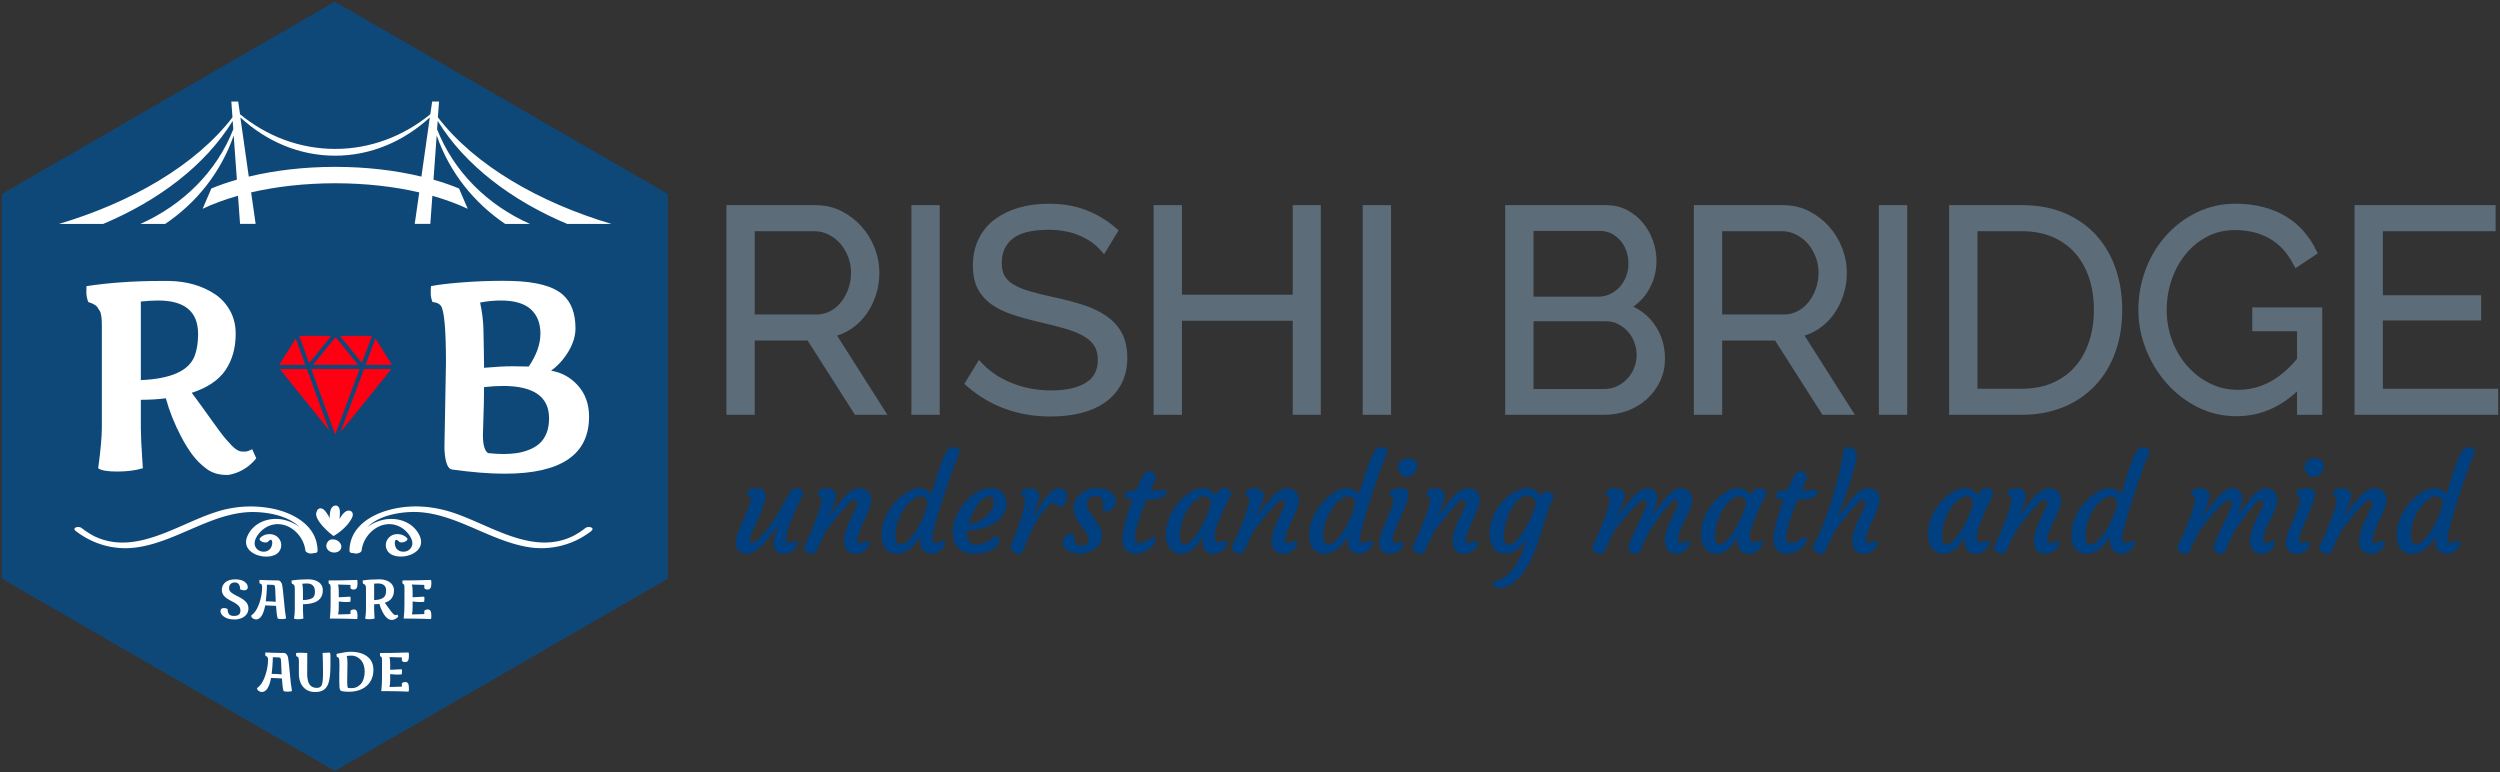
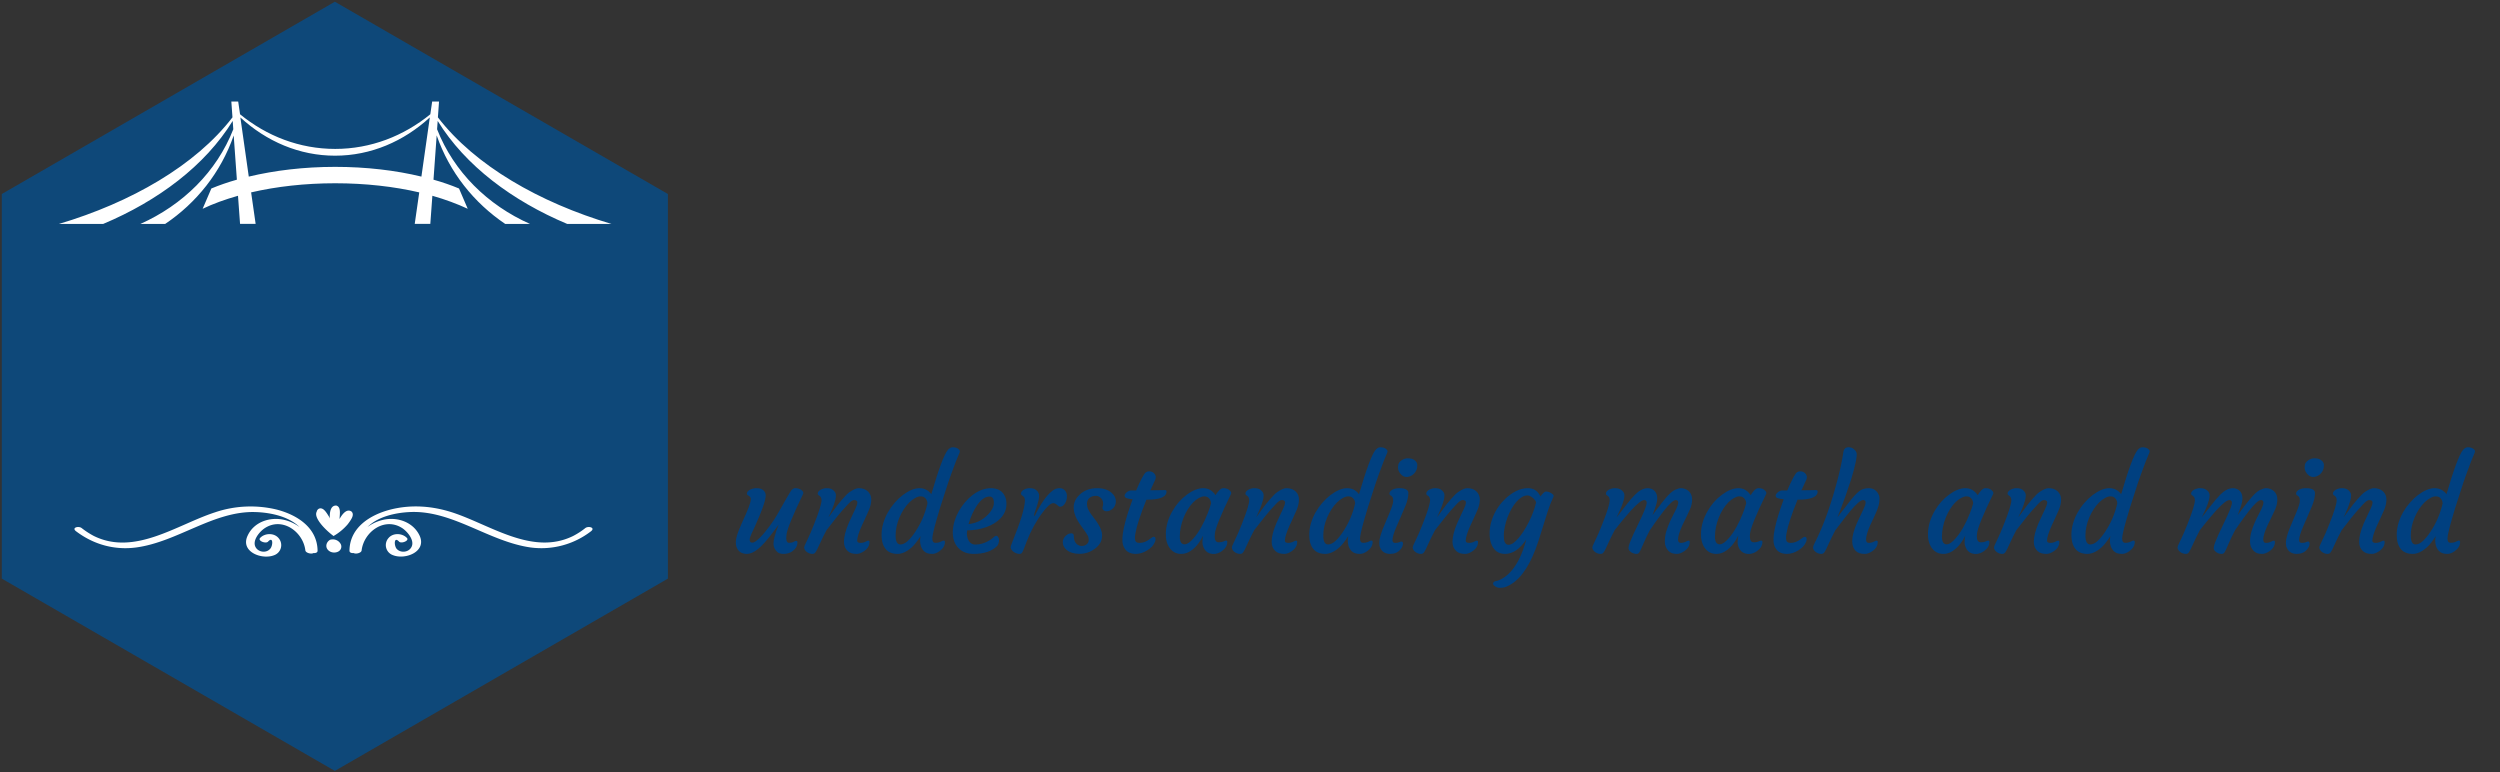
<svg xmlns="http://www.w3.org/2000/svg" xmlns:ns1="https://sketch.io/dtd/" version="1.1" ns1:metadata="eyJuYW1lIjoiTXkgRHJhd2luZyIsImRlc2NyaXB0aW9uIjoibWFkZSB3aXRoIGh0dHA6Ly9sb2dvbWFrci5jb20iLCJtZXRhZGF0YSI6eyJ1c2VyQWdlbnQiOnsidXNlckFnZW50IjoiTW96aWxsYS81LjAgKE1hY2ludG9zaDsgSW50ZWwgTWFjIE9TIFggMTBfMTRfNikgQXBwbGVXZWJLaXQvNTM3LjM2IChLSFRNTCwgbGlrZSBHZWNrbykgQ2hyb21lLzg0LjAuNDE0Ny4xMDUgU2FmYXJpLzUzNy4zNiIsInBoYW50b20iOmZhbHNlLCJjaHJvbWVBcHAiOmZhbHNlLCJub2RlIjpmYWxzZSwibm9kZVdlYmtpdCI6ZmFsc2UsImVsZWN0cm9uIjpmYWxzZSwiZWRnZSI6ZmFsc2UsImZpcmVmb3giOmZhbHNlLCJpZSI6ZmFsc2UsIm9wZXJhIjpmYWxzZSwiY2hyb21lIjp0cnVlLCJzYWZhcmkiOmZhbHNlLCJpT1MiOmZhbHNlLCJibGFja2JlcnJ5IjpmYWxzZSwibWFjIjp0cnVlLCJ3aW5kb3dzIjpmYWxzZSwibGludXgiOmZhbHNlLCJhbmRyb2lkIjpmYWxzZSwibGFuZyI6ImVuLXVzIiwiaGlzdG9yeSI6dHJ1ZSwiY2hvb3NlRW50cnkiOmZhbHNlLCJjc3NCYWNrZ3JvdW5kQmxlbmRNb2RlIjoiYmFja2dyb3VuZEJsZW5kTW9kZSIsImNzc0JhY2tncm91bmRDbGlwIjoiYmFja2dyb3VuZENsaXAiLCJjc3NGaWx0ZXIiOiJmaWx0ZXIiLCJjc3NUZXh0RmlsbENvbG9yIjoid2Via2l0VGV4dEZpbGxDb2xvciIsImNzc1RyYW5zZm9ybSI6InRyYW5zZm9ybSIsImNzc1RyYW5zZm9ybU9yaWdpbiI6InRyYW5zZm9ybU9yaWdpbiIsImNhbnZhcyI6dHJ1ZSwiY3R4SW1hZ2VTbW9vdGhpbmciOnRydWUsImN0eExpbmVEYXNoIjp0cnVlLCJjYW52YXNfaW9fYmxvYl9uYXRpdmUiOnRydWUsImN0eEJsaXAiOnRydWUsImdjbyI6eyJzb3VyY2Utb3ZlciI6dHJ1ZSwic291cmNlLWluIjp0cnVlLCJzb3VyY2Utb3V0Ijp0cnVlLCJzb3VyY2UtYXRvcCI6dHJ1ZSwiZGVzdGluYXRpb24tb3ZlciI6dHJ1ZSwiZGVzdGluYXRpb24taW4iOnRydWUsImRlc3RpbmF0aW9uLW91dCI6dHJ1ZSwiZGVzdGluYXRpb24tYXRvcCI6dHJ1ZSwibGlnaHRlciI6dHJ1ZSwiY29weSI6dHJ1ZSwieG9yIjp0cnVlLCJfX2NvbXBvc2l0ZSI6dHJ1ZSwibm9ybWFsIjp0cnVlLCJtdWx0aXBseSI6dHJ1ZSwic2NyZWVuIjp0cnVlLCJvdmVybGF5Ijp0cnVlLCJkYXJrZW4iOnRydWUsImxpZ2h0ZW4iOnRydWUsImNvbG9yLWRvZGdlIjp0cnVlLCJjb2xvci1idXJuIjp0cnVlLCJoYXJkLWxpZ2h0Ijp0cnVlLCJzb2Z0LWxpZ2h0Ijp0cnVlLCJkaWZmZXJlbmNlIjp0cnVlLCJleGNsdXNpb24iOnRydWUsImh1ZSI6dHJ1ZSwic2F0dXJhdGlvbiI6dHJ1ZSwiY29sb3IiOnRydWUsImx1bWlub3NpdHkiOnRydWUsIl9fYmxlbmQiOnRydWV9LCJwaXhlbFJhdGlvIjoyLCJjaHJvbWU2NERyYXdJbWFnZUJ1ZyI6ZmFsc2UsImluY29nbml0byI6ZmFsc2UsImNhbnZhc19pb19ibG9iIjp0cnVlLCJjbGlwYm9hcmQiOnRydWV9fSwiY2xpcFBhdGgiOnsiZW5hYmxlZCI6dHJ1ZX0sImV4cG9ydERQSSI6NzIsImV4cG9ydEZvcm1hdCI6InBuZyIsImV4cG9ydFF1YWxpdHkiOjAuOTUsInVuaXRzIjoicHgiLCJ3aWR0aCI6MTQyMCwiaGVpZ2h0Ijo3MDEsInBhZ2VzIjp7Imxlbmd0aCI6MSwiZGF0YSI6W3sid2lkdGgiOjE0MjAsImhlaWdodCI6NzAxfV19fQ==" width="795" height="245.5" viewBox="181 60.5 795 245.5" ns1:version="2019.0.28">
  <rect x="181" y="60.5" width="795" height="245.5" fill="#333333" stroke="none" />
  <path ns1:tool="regularPolygon" style="fill: #0e4879; mix-blend-mode: source-over; fill-opacity: 1; vector-effect: non-scaling-stroke;" d="M100 0 L186.6 50 186.6 150 100 200 13.4 150 13.4 50 z" transform="matrix(1.223,0,0,1.223,165.181,61.048)" />
  <g ns1:tool="clipart" style="mix-blend-mode: source-over;" transform="matrix(0.659,0,0,0.659,269.262,167.307)">
    <g ns1:uid="1" style="fill: #ff0012; fill-rule: evenodd; fill-opacity: 1;">
-       <path d="M1.09 16l23.896 29.664L14.147 16H1.09M16.276 16l11.549 31.606L39.599 16H16.276M30.397 46.43L54.91 16H41.734L30.397 46.43M45.56 0H30.101L40.7 13.045 45.56 0M38.899 14L28 .587 17.102 14h21.797M25.899 0H10.43l4.799 13.132L25.899 0M8.763 1.266L.805 14h12.611L8.763 1.266M55.195 14L47.228 1.252 42.479 14h12.716" ns1:uid="2" />
-     </g>
+       </g>
  </g>
  <g ns1:tool="clipart" style="mix-blend-mode: source-over;" transform="matrix(0.326,0,0,0.326,150.345,15.241)">
    <g ns1:uid="1" style="fill: #ffffff; fill-opacity: 1;">
      <g ns1:uid="2">
        <path d="M151.4 357.3c70.3-20.9 133.3-57 169.4-104l-1.1-15.4h6.7l1.8 12.4c26 21.3 58.1 33.8 92.8 33.8 34.7 0 66.8-12.6 92.8-33.8l1.8-12.4h6.7l-1.1 15.4c36.1 47 99.1 83.1 169.4 104h-43.2c-53.5-22.5-99.5-56.8-126.4-100.5l-.6 8.1c16.3 41.6 49.3 74 90.7 92.4h-24.2c-30.5-20.6-54.4-50.3-66.9-86.4l-3.1 43.2c8.9 2.5 17.2 5.4 24.9 8.6l8.5 19.8c-10.3-4.8-21.9-9.1-34.5-12.7l-2 27.4h-15.2l4.4-30.7c-24.5-5.7-52.4-8.9-82-8.9-29.5 0-57.4 3.2-82 8.9l4.4 30.7h-15.2l-2-27.4c-12.7 3.6-24.3 7.8-34.5 12.7l8.5-19.8c7.7-3.2 16-6.1 24.9-8.6L322 271c-12.5 36-36.4 65.8-66.9 86.3h-24.2c41.4-18.5 74.5-50.9 90.7-92.4l-.6-8.1c-27 43.8-72.9 78-126.4 100.5h-43.2zm269.5-66.6c-34.9 0-66.9-13.9-92.4-37.3l8.2 57.7c25.1-6 53.7-9.5 84.2-9.5 30.4 0 59.1 3.4 84.2 9.5l8.2-57.7c-25.4 23.3-57.5 37.3-92.4 37.3z" ns1:uid="3" style="fill-rule: evenodd;" />
      </g>
    </g>
  </g>
  <g ns1:tool="fancyText" style="mix-blend-mode: source-over;" transform="matrix(0.91,0,0,0.91,201.593,127.499)">
    <g ns1:uid="1">
      <g ns1:uid="2" style="paint-order: stroke fill markers;">
-         <path d="M 58.4 82.124Q 59.421 83.167 60.264 83.633Q 61.107 84.098 61.595 84.143Q 62.083 84.187 62.993 84.187Q 63.902 84.187 65.5 83.344L 65.5 83.344L 66.92 86.539Q 63.947 90.222 59.598 91.731L 59.598 91.731Q 57.779 92.352 56.669 92.352L 56.669 92.352Q 52.454 92.352 49.57 90.222Q 46.686 88.092 44.6 85.297Q 42.515 82.501 40.651 78.907L 40.651 78.907Q 37.19 72.34 35.326 65.551L 35.326 65.551Q 31.333 66.083 26.585 66.083L 26.585 66.083L 26.585 75.845Q 26.585 79.439 27.117 87.338L 27.117 87.338L 27.295 90Q 23.523 91.154 18.309 91.154Q 13.096 91.154 11.676 90L 11.676 90Q 12.963 80.637 12.963 75.712L 12.963 75.712L 12.963 40.125Q 12.963 36.176 12.253 35.067Q 11.543 33.957 11.321 33.625Q 11.099 33.292 10.544 32.959Q 9.99 32.626 9.768 32.493L 9.768 32.493Q 9.28 32.271 8.215 31.916L 8.215 31.916Q 7.549 30.186 7.549 28.477Q 7.549 26.769 7.593 26.37L 7.593 26.37Q 19.485 24.55 33.862 24.55L 33.862 24.55L 36.391 24.55Q 45.843 24.728 52.543 29.21L 52.543 29.21Q 55.826 31.428 57.779 34.978Q 59.731 38.528 59.731 43.009L 59.731 43.009Q 59.731 50.464 56.159 55.722Q 52.587 60.98 44.378 63.643L 44.378 63.643Q 47.839 68.302 50.191 71.63Q 52.543 74.958 54.007 76.91Q 55.471 78.862 56.425 79.972Q 57.379 81.081 58.4 82.124ZZM 46.597 43.098L 46.597 43.098Q 46.597 31.384 32.664 31.384L 32.664 31.384Q 30.046 31.384 26.585 31.739L 26.585 31.739L 26.585 59.205Q 42.293 58.54 45.354 50.863L 45.354 50.863Q 46.597 47.624 46.597 43.098ZZM 152.914 24.506L 152.914 24.506L 156.064 24.55Q 169.021 24.861 174.079 29.387L 174.079 29.387Q 178.472 33.292 178.472 41.101L 178.472 41.101Q 178.472 45.051 176.054 49.133Q 173.636 53.215 169.953 55.922L 169.953 55.922Q 175.499 56.809 179.36 61.136Q 183.22 65.462 183.22 71.985L 183.22 71.985Q 183.22 91.908 153.757 91.908L 153.757 91.908Q 145.858 91.908 135.342 90.444L 135.342 90.444Q 133.434 90.177 132.857 85.474L 132.857 85.474Q 132.68 84.098 132.68 82.501L 132.68 82.501L 133.212 53.215Q 133.212 35.91 131.482 33.292L 131.482 33.292Q 130.639 32.094 128.509 31.916L 128.509 31.916Q 127.887 30.408 127.887 28.744Q 127.887 27.08 127.976 26.68L 127.976 26.68L 127.976 26.37Q 131.304 25.66 138.559 25.083Q 145.814 24.506 152.914 24.506ZZM 146.213 75.268L 146.213 75.268L 146.125 78.374Q 146.125 83.566 147.944 84.72L 147.944 84.72Q 150.917 85.03 153.335 85.03Q 155.753 85.03 157.905 84.72Q 160.058 84.409 162.21 83.566Q 164.362 82.723 165.87 81.392L 165.87 81.392Q 169.243 78.33 169.243 72.562L 169.243 72.562Q 169.243 61.247 153.18 61.247L 153.18 61.247Q 150.118 61.247 146.524 61.646L 146.524 61.646Q 146.524 66.882 146.213 75.268ZZM 162.143 54.458L 162.143 54.458Q 166.225 48.423 166.225 42.965Q 166.225 37.507 162.853 34.446Q 159.481 31.384 152.337 31.384L 152.337 31.384Q 148.876 31.384 145.148 32.094L 145.148 32.094Q 146.169 36.842 146.302 41.235Q 146.435 45.627 146.457 49.31Q 146.48 52.993 146.524 54.901L 146.524 54.901Q 152.736 54.369 156.197 54.369Q 159.658 54.369 162.143 54.458Z" ns1:uid="3" style="fill: #ffffff;" />
-       </g>
+         </g>
    </g>
  </g>
  <g ns1:tool="clipart" style="mix-blend-mode: source-over;" transform="matrix(25.23,0,0,25.23,198.757,139.003)">
    <path d="M3.512 3.768z" ns1:uid="1" style="fill: #ffffff; fill-opacity: 1;" />
    <path d="M2.783 3.311A1.401 1.401 0 0 0 2 3.348c-.478.157-1.006.548-1.519.297a1.038 1.038 0 0 1-.156-.101c-.038-.029-.13-.006-.071.04.22.167.483.241.757.205.262-.035.506-.151.747-.254.245-.105.496-.203.768-.192.186.007.412.056.546.189a.517.517 0 0 0-.186-.089c-.182-.046-.391.022-.47.2-.092.201.181.304.334.244a.135.135 0 0 0 .056-.218c-.059-.068-.176-.061-.232.001-.032.035.073.076.101.045.066-.072.063.049.028.089-.048.058-.145.047-.183-.015-.051-.084.047-.199.111-.242.222-.148.486.043.514.279.004.032.076.05.102.033.025.003.052-.005.052-.029-.004-.293-.26-.453-.516-.519zM4.218 3.311c.261-.066.526-.046.782.037.479.157 1.006.547 1.518.297a.906.906 0 0 0 .156-.101c.039-.029.129-.006.072.04a1.024 1.024 0 0 1-.76.205c-.259-.036-.506-.152-.746-.255-.246-.105-.496-.202-.767-.192-.186.007-.411.055-.545.189a.528.528 0 0 1 .187-.088c.18-.046.389.021.471.199.09.202-.184.305-.336.244a.134.134 0 0 1-.056-.217c.058-.068.175-.061.232.001.031.034-.072.075-.1.045-.066-.071-.064.05-.031.09.049.057.148.046.184-.016.052-.084-.047-.199-.11-.242-.223-.148-.486.043-.515.279-.002.032-.074.05-.1.033-.027.003-.053-.005-.053-.029.003-.293.26-.453.517-.519zM3.493 3.639l.001.001v.002l.002-.001.006.005.003-.006h.003a.682.682 0 0 0 .173-.146c.041-.056.085-.114.048-.156-.054-.041-.11.014-.153.092v-.009c.006-.071.014-.143-.039-.16-.069-.006-.088.072-.084.162l-.008-.019c-.037-.06-.074-.123-.127-.105a.053.053 0 0 0-.03.039c-.043.079.117.235.205.301zM3.586 3.738a.111.111 0 0 0-.107-.05.05.05 0 0 0-.033.011c-.033.025-.047.068-.028.104.028.051.099.063.146.035a.07.07 0 0 0 .022-.1zm-.061.03z" ns1:uid="2" style="fill: #ffffff; fill-opacity: 1;" />
  </g>
  <g ns1:tool="fancyText" style="mix-blend-mode: source-over;" transform="matrix(0.91,0,0,0.91,402.769,108.241)">
    <g ns1:uid="1">
      <g ns1:uid="2" style="paint-order: fill stroke markers;">
-         <path d="M 18.553 91L 11.623 91L 11.623 20.71L 41.324 20.71Q 45.878 20.71 49.689 22.641Q 53.501 24.571 56.273 27.689Q 59.044 30.808 60.579 34.768Q 62.114 38.728 62.114 42.787L 62.114 42.787Q 62.114 46.648 60.975 50.163Q 59.837 53.677 57.807 56.498Q 55.778 59.32 52.907 61.251Q 50.035 63.181 46.471 63.874L 46.471 63.874L 63.698 91L 55.877 91L 39.343 65.062L 18.553 65.062L 18.553 91ZZM 18.553 26.848L 18.553 58.924L 41.522 58.924Q 44.59 58.924 47.115 57.587Q 49.64 56.251 51.422 53.974Q 53.204 51.697 54.194 48.826Q 55.184 45.955 55.184 42.787L 55.184 42.787Q 55.184 39.619 54.045 36.698Q 52.907 33.778 50.976 31.6Q 49.046 29.422 46.422 28.135Q 43.799 26.848 40.928 26.848L 40.928 26.848L 18.553 26.848ZZM 83.201 91L 76.27 91L 76.27 20.71L 83.201 20.71L 83.201 91ZZM 145.274 28.333L 141.908 33.877Q 138.938 30.511 133.988 28.432Q 129.038 26.353 122.702 26.353L 122.702 26.353Q 113.396 26.353 109.139 29.867Q 104.882 33.382 104.882 39.421L 104.882 39.421Q 104.882 42.589 106.02 44.618Q 107.159 46.648 109.535 48.133Q 111.911 49.618 115.623 50.707Q 119.336 51.796 124.385 52.885L 124.385 52.885Q 130.028 54.073 134.532 55.558Q 139.037 57.043 142.205 59.27Q 145.373 61.498 147.056 64.666Q 148.739 67.834 148.739 72.586L 148.739 72.586Q 148.739 77.437 146.858 81.001Q 144.977 84.565 141.611 86.941Q 138.245 89.317 133.592 90.456Q 128.939 91.594 123.395 91.594L 123.395 91.594Q 107.06 91.594 95.18 81.397L 95.18 81.397L 98.645 75.754Q 100.526 77.734 103.149 79.516Q 105.773 81.298 108.99 82.635Q 112.208 83.971 115.871 84.713Q 119.534 85.456 123.593 85.456L 123.593 85.456Q 132.008 85.456 136.71 82.436Q 141.413 79.417 141.413 73.279L 141.413 73.279Q 141.413 70.012 140.076 67.784Q 138.74 65.557 136.067 63.923Q 133.394 62.29 129.434 61.102Q 125.474 59.914 120.227 58.726L 120.227 58.726Q 114.683 57.439 110.525 56.053Q 106.367 54.667 103.496 52.588Q 100.625 50.509 99.189 47.588Q 97.754 44.668 97.754 40.411L 97.754 40.411Q 97.754 35.56 99.585 31.748Q 101.417 27.937 104.783 25.412Q 108.149 22.888 112.703 21.551Q 117.257 20.215 122.801 20.215L 122.801 20.215Q 129.83 20.215 135.324 22.343Q 140.819 24.472 145.274 28.333L 145.274 28.333ZZM 209.525 20.71L 216.356 20.71L 216.356 91L 209.525 91L 209.525 58.132L 167.846 58.132L 167.846 91L 160.916 91L 160.916 20.71L 167.846 20.71L 167.846 51.994L 209.525 51.994L 209.525 20.71ZZM 240.908 91L 233.978 91L 233.978 20.71L 240.908 20.71L 240.908 91ZZM 336.641 72.883L 336.641 72.883Q 336.641 76.843 335.057 80.159Q 333.473 83.476 330.8 85.901Q 328.127 88.327 324.562 89.663Q 320.999 91 316.94 91L 316.94 91L 283.774 91L 283.774 20.71L 317.632 20.71Q 321.296 20.71 324.266 22.294Q 327.236 23.878 329.315 26.403Q 331.394 28.927 332.532 32.145Q 333.671 35.362 333.671 38.629L 333.671 38.629Q 333.671 43.975 330.998 48.38Q 328.325 52.786 323.572 54.964L 323.572 54.964Q 329.612 56.746 333.126 61.597Q 336.641 66.448 336.641 72.883ZZM 329.711 71.695L 329.711 71.695Q 329.711 69.121 328.82 66.695Q 327.928 64.27 326.295 62.438Q 324.661 60.607 322.434 59.468Q 320.207 58.33 317.632 58.33L 317.632 58.33L 290.704 58.33L 290.704 84.961L 316.94 84.961Q 319.613 84.961 321.939 83.872Q 324.266 82.783 325.998 80.951Q 327.731 79.12 328.721 76.695Q 329.711 74.269 329.711 71.695ZZM 315.454 26.749L 290.704 26.749L 290.704 52.687L 314.861 52.687Q 317.435 52.687 319.662 51.598Q 321.889 50.509 323.474 48.727Q 325.058 46.945 325.949 44.618Q 326.84 42.292 326.84 39.718L 326.84 39.718Q 326.84 37.045 325.998 34.669Q 325.156 32.293 323.622 30.56Q 322.088 28.828 320.009 27.788Q 317.93 26.749 315.454 26.749L 315.454 26.749ZZM 356.639 91L 349.709 91L 349.709 20.71L 379.409 20.71Q 383.963 20.71 387.774 22.641Q 391.586 24.571 394.358 27.689Q 397.13 30.808 398.664 34.768Q 400.199 38.728 400.199 42.787L 400.199 42.787Q 400.199 46.648 399.06 50.163Q 397.922 53.677 395.892 56.498Q 393.863 59.32 390.992 61.251Q 388.121 63.181 384.557 63.874L 384.557 63.874L 401.783 91L 393.962 91L 377.429 65.062L 356.639 65.062L 356.639 91ZZM 356.639 26.848L 356.639 58.924L 379.607 58.924Q 382.676 58.924 385.2 57.587Q 387.725 56.251 389.507 53.974Q 391.289 51.697 392.279 48.826Q 393.269 45.955 393.269 42.787L 393.269 42.787Q 393.269 39.619 392.13 36.698Q 390.992 33.778 389.061 31.6Q 387.131 29.422 384.507 28.135Q 381.884 26.848 379.013 26.848L 379.013 26.848L 356.639 26.848ZZM 421.286 91L 414.356 91L 414.356 20.71L 421.286 20.71L 421.286 91ZZM 462.767 91L 438.908 91L 438.908 20.71L 462.767 20.71Q 471.182 20.71 477.468 23.482Q 483.755 26.254 487.962 31.006Q 492.17 35.758 494.298 42.143Q 496.427 48.529 496.427 55.756L 496.427 55.756Q 496.427 63.775 494.051 70.26Q 491.675 76.744 487.269 81.347Q 482.864 85.951 476.676 88.475Q 470.489 91 462.767 91L 462.767 91ZZM 489.497 55.756L 489.497 55.756Q 489.497 49.42 487.715 44.123Q 485.933 38.827 482.517 34.966Q 479.102 31.105 474.152 28.976Q 469.202 26.848 462.767 26.848L 462.767 26.848L 445.838 26.848L 445.838 84.862L 462.767 84.862Q 469.301 84.862 474.3 82.635Q 479.3 80.407 482.666 76.496Q 486.032 72.586 487.764 67.29Q 489.497 61.993 489.497 55.756ZZM 560.48 91L 560.48 80.704Q 550.679 91.495 537.908 91.495L 537.908 91.495Q 530.78 91.495 524.79 88.426Q 518.801 85.357 514.395 80.308Q 509.99 75.259 507.515 68.874Q 505.04 62.488 505.04 55.756L 505.04 55.756Q 505.04 48.727 507.465 42.292Q 509.891 35.857 514.247 30.956Q 518.603 26.056 524.543 23.135Q 530.483 20.215 537.512 20.215L 537.512 20.215Q 542.66 20.215 546.917 21.353Q 551.174 22.492 554.49 24.522Q 557.807 26.551 560.232 29.372Q 562.658 32.194 564.341 35.56L 564.341 35.56L 558.995 39.124Q 555.53 32.59 549.986 29.521Q 544.442 26.452 537.413 26.452L 537.413 26.452Q 531.572 26.452 526.869 28.927Q 522.167 31.402 518.85 35.511Q 515.534 39.619 513.752 44.915Q 511.97 50.212 511.97 55.855L 511.97 55.855Q 511.97 61.795 513.999 67.141Q 516.029 72.487 519.593 76.496Q 523.157 80.506 527.958 82.882Q 532.76 85.258 538.403 85.258L 538.403 85.258Q 544.442 85.258 549.936 82.436Q 555.431 79.615 560.48 73.477L 560.48 73.477L 560.48 61.795L 544.838 61.795L 544.838 56.449L 566.321 56.449L 566.321 91L 560.48 91ZZM 587.507 84.862L 627.8 84.862L 627.8 91L 580.577 91L 580.577 20.71L 626.909 20.71L 626.909 26.848L 587.507 26.848L 587.507 52.192L 621.86 52.192L 621.86 58.033L 587.507 58.033L 587.507 84.862Z" ns1:uid="3" style="fill: #5c6c79; stroke: #5c6c79; stroke-width: 2.97; stroke-miterlimit: 10; paint-order: stroke fill markers;" />
-       </g>
+         </g>
    </g>
  </g>
  <g ns1:tool="fancyText" style="mix-blend-mode: source-over;" transform="matrix(0.91,0,0,0.91,410.178,196.398)">
    <g ns1:uid="1">
      <g ns1:uid="2" style="paint-order: stroke fill markers;">
        <path d="M 26.317 39.671L 26.317 39.671Q 26.822 39.671 26.822 40.177L 26.822 40.177Q 26.822 42.088 24.933 43.385L 24.933 43.385Q 23.658 44.22 21.944 44.22L 21.944 44.22Q 20.538 44.22 19.791 43.561L 19.791 43.561Q 18.451 42.374 18.451 40.66L 18.451 40.66Q 18.451 38.485 20.274 34.002L 20.274 34.002Q 16.891 38.573 15.528 40.078Q 14.166 41.583 13.155 42.418L 13.155 42.418Q 10.958 44.22 9.178 44.22L 9.178 44.22Q 6.454 44.22 5.553 41.869L 5.553 41.869Q 5.289 41.144 5.289 40.21Q 5.289 39.276 5.608 38.122Q 5.926 36.969 6.432 35.716Q 6.937 34.464 7.53 33.146L 7.53 33.146L 8.717 30.509Q 11.002 25.433 10.409 24.488L 10.409 24.488Q 10.145 24.071 9.42 23.653L 9.42 23.653Q 9.156 23.5 9.156 23.115Q 9.156 22.73 9.475 22.379Q 9.793 22.027 10.299 21.764L 10.299 21.764Q 11.375 21.258 12.452 21.258Q 13.529 21.258 14.089 21.489Q 14.649 21.72 15.001 22.071L 15.001 22.071Q 15.726 22.796 15.726 23.675Q 15.726 24.554 15.44 25.642Q 15.155 26.729 14.693 28.004Q 14.232 29.278 13.683 30.641L 13.683 30.641Q 12.167 34.2 11.639 35.343L 11.639 35.343L 10.826 37.035Q 10.145 38.551 10.145 39.166Q 10.145 39.781 10.343 40.034Q 10.541 40.287 11.057 40.287Q 11.573 40.287 12.254 39.803Q 12.936 39.32 13.749 38.507Q 14.562 37.694 15.44 36.628Q 16.319 35.562 17.154 34.42L 17.154 34.42Q 18.802 32.179 19.571 30.816L 19.571 30.816Q 24.229 22.577 24.537 22.203L 24.537 22.203Q 25.24 21.258 25.976 21.258Q 26.712 21.258 27.262 21.423Q 27.811 21.588 28.207 21.896L 28.207 21.896Q 29.129 22.577 28.8 23.258L 28.8 23.258Q 23.438 34.442 23.021 37.32L 23.021 37.32Q 22.911 38.309 22.911 38.683L 22.911 38.683Q 22.911 40.353 23.922 40.353L 23.922 40.353Q 24.867 40.353 25.482 40.012Q 26.097 39.671 26.317 39.671ZZM 46.554 25.411L 46.554 25.411Q 45.873 25.411 44.62 26.719Q 43.368 28.026 42.445 29.103L 42.445 29.103L 40.577 31.344L 36.974 35.936Q 35.699 38.353 34.974 39.957L 34.974 39.957L 33.788 42.506Q 33.326 43.451 32.986 43.835Q 32.645 44.22 32.063 44.22Q 31.48 44.22 30.942 44.011Q 30.404 43.802 30.008 43.473L 30.008 43.473Q 29.173 42.77 29.173 41.935L 29.173 41.935Q 29.173 41.605 29.657 40.638L 29.657 40.638L 30.492 38.858Q 30.887 38.067 31.415 36.837L 31.415 36.837L 32.645 33.827Q 35.238 27.345 35.238 25.455L 35.238 25.455Q 35.238 24.444 34.579 23.961L 34.579 23.961L 34.139 23.653Q 33.919 23.5 33.919 23.115Q 33.919 22.73 34.216 22.379Q 34.513 22.027 34.996 21.764L 34.996 21.764Q 35.985 21.258 36.985 21.258Q 37.984 21.258 38.534 21.478Q 39.083 21.698 39.457 22.071L 39.457 22.071Q 40.27 22.84 40.27 23.675Q 40.27 24.51 40.061 25.356Q 39.852 26.202 39.533 27.07Q 39.215 27.938 38.863 28.773Q 38.512 29.608 38.226 30.223L 38.226 30.223L 37.787 31.168Q 37.611 31.52 37.699 31.388L 37.699 31.388Q 40.138 28.004 40.907 27.037L 40.907 27.037L 42.445 25.191Q 44.137 23.214 45.104 22.577L 45.104 22.577Q 47.059 21.258 48.18 21.258Q 49.3 21.258 50.069 21.544Q 50.838 21.83 51.41 22.357L 51.41 22.357Q 52.618 23.478 52.618 25.213Q 52.618 26.949 51.827 28.839Q 51.036 30.729 50.454 31.904Q 49.872 33.08 49.344 34.288L 49.344 34.288Q 47.696 37.958 47.696 39.627L 47.696 39.627Q 47.696 40.375 48.883 40.375L 48.883 40.375Q 49.806 40.375 50.564 39.979Q 51.322 39.583 51.542 39.583L 51.542 39.583Q 52.003 39.583 52.003 40.045L 52.003 40.045Q 52.003 42 50.003 43.319L 50.003 43.319Q 48.663 44.22 47.542 44.22Q 46.422 44.22 45.686 43.978Q 44.95 43.736 44.378 43.209L 44.378 43.209Q 43.082 42.044 43.082 39.957L 43.082 39.957Q 43.082 37.408 44.686 33.585L 44.686 33.585Q 45.851 30.97 46.334 30.003L 46.334 30.003L 47.081 28.443Q 47.762 27.037 47.762 26.224Q 47.762 25.411 46.554 25.411ZZM 77.909 39.562L 77.909 39.562Q 78.37 39.562 78.37 40.045L 78.37 40.045Q 78.37 41.935 76.415 43.297L 76.415 43.297Q 75.118 44.22 73.965 44.22Q 72.811 44.22 72.13 43.956Q 71.449 43.692 70.899 43.121L 70.899 43.121Q 69.669 41.803 69.669 39.496L 69.669 39.496Q 69.669 39.034 69.845 38.023L 69.845 38.023Q 68.065 40.77 66.791 41.891L 66.791 41.891Q 64.22 44.22 61.759 44.22L 61.759 44.22Q 57.87 44.22 56.661 40.704L 56.661 40.704Q 56.222 39.408 56.222 37.452Q 56.222 35.497 56.815 33.497Q 57.408 31.498 58.43 29.696Q 59.452 27.894 60.803 26.345Q 62.154 24.796 63.648 23.653L 63.648 23.653Q 66.856 21.258 69.449 21.258Q 72.042 21.258 73.602 23.368L 73.602 23.368Q 77.425 10.272 79.359 7.921L 79.359 7.921Q 80.172 6.954 81.073 6.954L 81.073 6.954Q 82.567 6.954 83.336 7.811L 83.336 7.811Q 83.578 8.097 83.578 8.382Q 83.578 8.668 83.226 9.437Q 82.875 10.206 82.193 11.92L 82.193 11.92Q 80.238 17.083 79.447 19.479L 79.447 19.479Q 77.425 25.609 76.722 27.916L 76.722 27.916L 75.514 31.981Q 73.954 37.408 73.954 38.88Q 73.954 40.353 75.03 40.353L 75.03 40.353Q 76.019 40.353 76.612 40.089L 76.612 40.089L 77.447 39.693Q 77.689 39.562 77.909 39.562ZZM 62.813 40.924L 62.813 40.924Q 65.077 40.924 67.999 36.507L 67.999 36.507Q 71.053 31.937 72.262 26.554L 72.262 26.554Q 72.174 25.06 71.009 24.356L 71.009 24.356Q 70.614 24.115 69.812 24.115Q 69.01 24.115 67.944 24.697Q 66.878 25.279 65.879 26.268Q 64.879 27.257 64.011 28.586Q 63.143 29.916 62.506 31.41L 62.506 31.41Q 61.122 34.662 61.122 37.793Q 61.122 40.924 62.813 40.924ZZM 81.117 36.31L 81.117 36.31Q 81.205 34.398 81.754 32.651Q 82.303 30.904 83.226 29.267Q 84.149 27.63 85.39 26.169Q 86.632 24.708 88.082 23.609L 88.082 23.609Q 91.224 21.258 94.432 21.258L 94.432 21.258Q 98.189 21.258 99.442 24.356L 99.442 24.356Q 99.881 25.411 99.859 26.85Q 99.837 28.29 99.31 29.509Q 98.783 30.729 97.849 31.728Q 96.915 32.728 95.63 33.519Q 94.344 34.31 92.828 34.859L 92.828 34.859Q 89.708 35.958 86.148 36.002L 86.148 36.002Q 86.061 36.31 86.039 36.925Q 86.017 37.54 86.17 38.298Q 86.324 39.056 86.698 39.649L 86.698 39.649Q 87.489 40.968 88.983 40.968L 88.983 40.968Q 91.532 40.968 93.949 39.474L 93.949 39.474Q 94.806 38.968 95.344 38.43Q 95.882 37.892 96.278 37.892Q 96.673 37.892 96.97 38.364Q 97.267 38.836 97.267 39.43L 97.267 39.43Q 97.267 40.594 96.607 41.451L 96.607 41.451Q 93.839 44.22 88.368 44.22L 88.368 44.22Q 85.138 44.22 83.182 42.286L 83.182 42.286Q 80.985 40.089 81.117 36.31ZZM 93.949 24.181L 93.949 24.181Q 91.642 24.181 89.51 27.345L 89.51 27.345Q 87.708 30.069 86.61 33.805L 86.61 33.805Q 90.279 33.431 92.982 30.904L 92.982 30.904Q 95.465 28.531 95.465 26.356Q 95.465 24.181 93.949 24.181ZZM 102.32 43.473Q 101.881 43.143 101.617 42.737Q 101.354 42.33 101.332 42.033Q 101.31 41.737 101.452 41.308Q 101.595 40.88 101.837 40.265L 101.837 40.265Q 106.319 29.234 106.319 25.455L 106.319 25.455Q 106.253 24.4 105.594 23.961L 105.594 23.961L 105.155 23.653Q 104.957 23.5 104.946 23.115Q 104.935 22.73 105.221 22.379Q 105.506 22.027 105.968 21.764L 105.968 21.764Q 106.913 21.258 107.912 21.258Q 108.912 21.258 109.472 21.478Q 110.033 21.698 110.428 22.071L 110.428 22.071Q 111.263 22.862 111.274 23.741Q 111.285 24.62 111.076 25.521Q 110.868 26.422 110.582 27.29Q 110.296 28.158 110.011 28.938Q 109.725 29.718 109.637 30.091L 109.637 30.091Q 109.461 30.86 109.505 31.058L 109.505 31.058Q 110.033 30.597 110.143 30.157L 110.143 30.157L 111 28.531Q 113.856 23.39 116.581 21.72L 116.581 21.72Q 117.372 21.258 118.481 21.258Q 119.591 21.258 120.272 22.038Q 120.953 22.818 120.986 23.763Q 121.019 24.708 120.854 25.334Q 120.689 25.96 120.36 26.51L 120.36 26.51Q 119.635 27.74 118.602 27.74L 118.602 27.74Q 118.316 27.74 118.075 27.542L 118.075 27.542L 117.591 27.125Q 116.866 26.488 116.196 26.488Q 115.526 26.488 114.57 27.367Q 113.614 28.246 112.582 29.63L 112.582 29.63Q 109.11 34.222 106.913 39.913L 106.913 39.913L 105.946 42.462Q 105.572 43.407 105.287 43.813Q 105.001 44.22 104.441 44.22Q 103.88 44.22 103.32 44.011Q 102.76 43.802 102.32 43.473ZZM 119.547 40.133L 119.547 40.133Q 119.547 39.452 119.844 38.869Q 120.14 38.287 120.58 37.892L 120.58 37.892Q 121.502 37.035 122.513 37.035L 122.513 37.035Q 123.392 37.035 123.392 37.936L 123.392 37.936Q 123.392 40.221 124.908 41.122L 124.908 41.122Q 125.458 41.451 126.051 41.451Q 126.644 41.451 127.062 41.319Q 127.479 41.188 127.831 40.902L 127.831 40.902Q 128.622 40.265 128.622 39.386Q 128.622 38.507 128.226 37.771Q 127.831 37.035 127.237 36.222L 127.237 36.222L 125.985 34.464Q 123.348 30.948 123.348 27.982L 123.348 27.982Q 123.348 25.521 125.436 23.521L 125.436 23.521Q 127.809 21.258 131.522 21.258L 131.522 21.258Q 134.774 21.258 136.598 22.862L 136.598 22.862Q 138.092 24.159 138.092 25.829L 138.092 25.829Q 138.092 27.564 136.773 28.597L 136.773 28.597Q 135.587 29.52 134.4 29.278L 134.4 29.278Q 133.873 29.168 133.587 28.74Q 133.302 28.312 133.478 27.762Q 133.653 27.213 133.653 26.62Q 133.653 26.026 133.434 25.521Q 133.214 25.016 132.84 24.664L 132.84 24.664Q 132.071 23.939 131.225 23.939Q 130.379 23.939 129.83 24.126Q 129.281 24.312 128.863 24.664L 128.863 24.664Q 128.006 25.455 128.006 26.609Q 128.006 27.762 128.402 28.597Q 128.797 29.432 129.38 30.267Q 129.962 31.102 130.643 31.959Q 131.324 32.816 131.896 33.761L 131.896 33.761Q 133.28 35.98 133.28 37.661Q 133.28 39.342 132.577 40.473Q 131.874 41.605 130.753 42.418L 130.753 42.418Q 128.358 44.198 125.392 44.198L 125.392 44.198Q 122.557 44.198 120.909 42.835L 120.909 42.835Q 119.547 41.693 119.547 40.133ZZM 151.319 38.243L 151.319 38.243Q 151.957 38.243 151.957 39.1L 151.957 39.1Q 151.957 39.825 151.517 40.506L 151.517 40.506Q 150.924 41.781 149.144 42.923L 149.144 42.923Q 147.123 44.22 145.079 44.22L 145.079 44.22Q 141.542 44.22 140.597 41.056L 140.597 41.056Q 139.476 37.298 143.958 25.125L 143.958 25.125Q 141.432 24.906 141.212 24.247L 141.212 24.247Q 141.146 24.049 141.146 23.818Q 141.146 23.587 141.355 23.28Q 141.563 22.972 141.893 22.687L 141.893 22.687Q 142.662 22.049 143.453 22.049L 143.453 22.049L 145.189 22.049Q 147.562 16.49 148.573 15.721L 148.573 15.721Q 149.056 15.37 149.649 15.37Q 150.243 15.37 150.638 15.523Q 151.034 15.677 151.341 15.963L 151.341 15.963Q 152.044 16.622 152.044 17.435L 152.044 17.435Q 152.044 17.875 151.781 18.446L 151.781 18.446L 150.155 21.983L 150.682 21.983Q 152.044 21.983 152.879 21.961L 152.879 21.961Q 152.879 21.961 154.132 21.939L 154.132 21.939Q 154.549 21.917 155.176 21.917Q 155.802 21.917 155.802 22.379L 155.802 22.379Q 155.802 25.279 148.946 25.279L 148.946 25.279L 148.771 25.279L 147.276 29.146Q 144.75 36.002 144.75 38.749L 144.75 38.749Q 144.75 39.518 145.101 39.946Q 145.453 40.375 146.419 40.375Q 147.386 40.375 148.177 40.045Q 148.968 39.715 149.562 39.309Q 150.155 38.902 150.583 38.573Q 151.012 38.243 151.319 38.243ZZM 172.633 38.155L 172.633 38.155Q 172.633 40.177 174.061 40.177L 174.061 40.177Q 175.05 40.177 175.698 39.869Q 176.346 39.562 176.566 39.562L 176.566 39.562Q 177.027 39.562 177.027 40.045L 177.027 40.045Q 177.027 41.935 175.05 43.297L 175.05 43.297Q 172.962 44.725 170.787 44L 170.787 44Q 169.359 43.495 168.678 41.825L 168.678 41.825Q 168.348 40.968 168.348 40.265L 168.348 40.265Q 168.348 39.122 168.568 37.848L 168.568 37.848Q 166.524 42.022 163.492 43.604L 163.492 43.604Q 162.284 44.22 160.921 44.22Q 159.559 44.22 158.559 43.659Q 157.56 43.099 156.856 42.11L 156.856 42.11Q 155.428 40.045 155.56 36.925L 155.56 36.925Q 155.692 33.014 157.867 29.256L 157.867 29.256Q 159.867 25.741 162.921 23.521L 162.921 23.521Q 165.975 21.258 168.634 21.258Q 171.292 21.258 172.918 23.697L 172.918 23.697Q 174.435 21.258 175.599 21.258L 175.599 21.258Q 176.852 21.258 177.489 21.72L 177.489 21.72Q 178.697 22.599 178.346 23.258L 178.346 23.258Q 172.831 34.552 172.677 37.32L 172.677 37.32Q 172.633 37.716 172.633 38.155ZZM 160.438 38.243L 160.438 38.243Q 160.438 40.88 162.13 40.88L 162.13 40.88Q 163.426 40.88 165.316 38.683L 165.316 38.683Q 168.084 35.453 170.216 29.981L 170.216 29.981Q 170.897 28.268 171.358 26.554L 171.358 26.554Q 171.271 25.06 170.106 24.356L 170.106 24.356Q 169.71 24.115 168.93 24.115Q 168.15 24.115 167.107 24.686Q 166.063 25.257 165.085 26.246Q 164.107 27.235 163.261 28.586Q 162.416 29.938 161.778 31.52L 161.778 31.52Q 160.438 34.903 160.438 38.243ZZM 196.012 25.411L 196.012 25.411Q 195.331 25.411 194.078 26.719Q 192.826 28.026 191.903 29.103L 191.903 29.103L 190.035 31.344L 186.432 35.936Q 185.157 38.353 184.432 39.957L 184.432 39.957L 183.246 42.506Q 182.784 43.451 182.444 43.835Q 182.103 44.22 181.521 44.22Q 180.938 44.22 180.4 44.011Q 179.862 43.802 179.466 43.473L 179.466 43.473Q 178.631 42.77 178.631 41.935L 178.631 41.935Q 178.631 41.605 179.115 40.638L 179.115 40.638L 179.95 38.858Q 180.345 38.067 180.873 36.837L 180.873 36.837L 182.103 33.827Q 184.696 27.345 184.696 25.455L 184.696 25.455Q 184.696 24.444 184.037 23.961L 184.037 23.961L 183.597 23.653Q 183.377 23.5 183.377 23.115Q 183.377 22.73 183.674 22.379Q 183.971 22.027 184.454 21.764L 184.454 21.764Q 185.443 21.258 186.443 21.258Q 187.442 21.258 187.992 21.478Q 188.541 21.698 188.915 22.071L 188.915 22.071Q 189.728 22.84 189.728 23.675Q 189.728 24.51 189.519 25.356Q 189.31 26.202 188.991 27.07Q 188.673 27.938 188.321 28.773Q 187.97 29.608 187.684 30.223L 187.684 30.223L 187.245 31.168Q 187.069 31.52 187.157 31.388L 187.157 31.388Q 189.596 28.004 190.365 27.037L 190.365 27.037L 191.903 25.191Q 193.595 23.214 194.562 22.577L 194.562 22.577Q 196.517 21.258 197.638 21.258Q 198.758 21.258 199.527 21.544Q 200.296 21.83 200.868 22.357L 200.868 22.357Q 202.076 23.478 202.076 25.213Q 202.076 26.949 201.285 28.839Q 200.494 30.729 199.912 31.904Q 199.33 33.08 198.802 34.288L 198.802 34.288Q 197.154 37.958 197.154 39.627L 197.154 39.627Q 197.154 40.375 198.341 40.375L 198.341 40.375Q 199.264 40.375 200.022 39.979Q 200.78 39.583 201 39.583L 201 39.583Q 201.461 39.583 201.461 40.045L 201.461 40.045Q 201.461 42 199.461 43.319L 199.461 43.319Q 198.121 44.22 197 44.22Q 195.88 44.22 195.144 43.978Q 194.408 43.736 193.836 43.209L 193.836 43.209Q 192.54 42.044 192.54 39.957L 192.54 39.957Q 192.54 37.408 194.144 33.585L 194.144 33.585Q 195.309 30.97 195.792 30.003L 195.792 30.003L 196.539 28.443Q 197.22 27.037 197.22 26.224Q 197.22 25.411 196.012 25.411ZZM 227.367 39.562L 227.367 39.562Q 227.828 39.562 227.828 40.045L 227.828 40.045Q 227.828 41.935 225.873 43.297L 225.873 43.297Q 224.576 44.22 223.423 44.22Q 222.269 44.22 221.588 43.956Q 220.907 43.692 220.357 43.121L 220.357 43.121Q 219.127 41.803 219.127 39.496L 219.127 39.496Q 219.127 39.034 219.303 38.023L 219.303 38.023Q 217.523 40.77 216.249 41.891L 216.249 41.891Q 213.678 44.22 211.217 44.22L 211.217 44.22Q 207.328 44.22 206.119 40.704L 206.119 40.704Q 205.68 39.408 205.68 37.452Q 205.68 35.497 206.273 33.497Q 206.866 31.498 207.888 29.696Q 208.91 27.894 210.261 26.345Q 211.612 24.796 213.106 23.653L 213.106 23.653Q 216.314 21.258 218.907 21.258Q 221.5 21.258 223.06 23.368L 223.06 23.368Q 226.883 10.272 228.817 7.921L 228.817 7.921Q 229.63 6.954 230.531 6.954L 230.531 6.954Q 232.025 6.954 232.794 7.811L 232.794 7.811Q 233.036 8.097 233.036 8.382Q 233.036 8.668 232.684 9.437Q 232.333 10.206 231.651 11.92L 231.651 11.92Q 229.696 17.083 228.905 19.479L 228.905 19.479Q 226.883 25.609 226.18 27.916L 226.18 27.916L 224.972 31.981Q 223.412 37.408 223.412 38.88Q 223.412 40.353 224.488 40.353L 224.488 40.353Q 225.477 40.353 226.07 40.089L 226.07 40.089L 226.905 39.693Q 227.147 39.562 227.367 39.562ZZM 212.271 40.924L 212.271 40.924Q 214.535 40.924 217.457 36.507L 217.457 36.507Q 220.511 31.937 221.72 26.554L 221.72 26.554Q 221.632 25.06 220.467 24.356L 220.467 24.356Q 220.072 24.115 219.27 24.115Q 218.468 24.115 217.402 24.697Q 216.336 25.279 215.337 26.268Q 214.337 27.257 213.469 28.586Q 212.601 29.916 211.964 31.41L 211.964 31.41Q 210.58 34.662 210.58 37.793Q 210.58 40.924 212.271 40.924ZZM 242.352 16.106Q 241.869 16.622 241.253 16.941Q 240.638 17.259 239.957 17.336Q 239.276 17.413 238.672 17.127Q 238.067 16.842 237.628 16.314L 237.628 16.314Q 236.683 15.216 236.683 14.095Q 236.683 12.975 237.046 12.414Q 237.408 11.854 237.958 11.502L 237.958 11.502Q 239.012 10.821 239.946 10.821Q 240.88 10.821 241.396 10.953Q 241.913 11.085 242.352 11.393L 242.352 11.393Q 243.429 12.118 243.429 13.161Q 243.429 14.205 243.132 14.897Q 242.835 15.589 242.352 16.106ZZM 237.848 39.891L 237.848 39.891Q 238.419 39.891 238.419 40.638L 238.419 40.638Q 238.419 41.627 237.518 42.682L 237.518 42.682Q 236.2 44.22 233.98 44.22L 233.98 44.22Q 231.432 44.22 230.487 42.154L 230.487 42.154Q 230.135 41.429 230.135 40.396Q 230.135 39.364 230.498 38.1Q 230.86 36.837 231.399 35.442Q 231.937 34.046 232.574 32.618L 232.574 32.618L 233.739 29.85Q 235.013 26.751 235.013 25.763Q 235.013 24.774 234.804 24.455Q 234.596 24.137 234.354 23.961L 234.354 23.961L 233.915 23.653Q 233.695 23.5 233.695 23.115Q 233.695 22.73 233.991 22.379Q 234.288 22.027 234.771 21.764L 234.771 21.764Q 235.76 21.258 237.079 21.258L 237.079 21.258Q 240.309 21.258 240.309 22.95L 240.309 22.95Q 240.309 24.928 239.276 27.466Q 238.243 30.003 237.518 31.563L 237.518 31.563L 236.2 34.596Q 234.75 37.936 234.75 39.408L 234.75 39.408Q 234.75 40.375 235.716 40.375L 235.716 40.375Q 236.661 40.375 237.145 40.133Q 237.628 39.891 237.848 39.891ZZM 259.205 25.411L 259.205 25.411Q 258.524 25.411 257.271 26.719Q 256.019 28.026 255.096 29.103L 255.096 29.103L 253.229 31.344L 249.625 35.936Q 248.351 38.353 247.625 39.957L 247.625 39.957L 246.439 42.506Q 245.978 43.451 245.637 43.835Q 245.296 44.22 244.714 44.22Q 244.132 44.22 243.594 44.011Q 243.055 43.802 242.66 43.473L 242.66 43.473Q 241.825 42.77 241.825 41.935L 241.825 41.935Q 241.825 41.605 242.308 40.638L 242.308 40.638L 243.143 38.858Q 243.539 38.067 244.066 36.837L 244.066 36.837L 245.296 33.827Q 247.889 27.345 247.889 25.455L 247.889 25.455Q 247.889 24.444 247.23 23.961L 247.23 23.961L 246.791 23.653Q 246.571 23.5 246.571 23.115Q 246.571 22.73 246.867 22.379Q 247.164 22.027 247.647 21.764L 247.647 21.764Q 248.636 21.258 249.636 21.258Q 250.636 21.258 251.185 21.478Q 251.734 21.698 252.108 22.071L 252.108 22.071Q 252.921 22.84 252.921 23.675Q 252.921 24.51 252.712 25.356Q 252.503 26.202 252.185 27.07Q 251.866 27.938 251.515 28.773Q 251.163 29.608 250.877 30.223L 250.877 30.223L 250.438 31.168Q 250.262 31.52 250.35 31.388L 250.35 31.388Q 252.789 28.004 253.558 27.037L 253.558 27.037L 255.096 25.191Q 256.788 23.214 257.755 22.577L 257.755 22.577Q 259.71 21.258 260.831 21.258Q 261.952 21.258 262.721 21.544Q 263.49 21.83 264.061 22.357L 264.061 22.357Q 265.27 23.478 265.27 25.213Q 265.27 26.949 264.479 28.839Q 263.688 30.729 263.105 31.904Q 262.523 33.08 261.996 34.288L 261.996 34.288Q 260.348 37.958 260.348 39.627L 260.348 39.627Q 260.348 40.375 261.534 40.375L 261.534 40.375Q 262.457 40.375 263.215 39.979Q 263.973 39.583 264.193 39.583L 264.193 39.583Q 264.654 39.583 264.654 40.045L 264.654 40.045Q 264.654 42 262.655 43.319L 262.655 43.319Q 261.314 44.22 260.194 44.22Q 259.073 44.22 258.337 43.978Q 257.601 43.736 257.03 43.209L 257.03 43.209Q 255.733 42.044 255.733 39.957L 255.733 39.957Q 255.733 37.408 257.337 33.585L 257.337 33.585Q 258.502 30.97 258.985 30.003L 258.985 30.003L 259.732 28.443Q 260.414 27.037 260.414 26.224Q 260.414 25.411 259.205 25.411ZZM 281.485 39.21L 281.485 39.21Q 278.146 44.22 274.081 44.22L 274.081 44.22Q 270.411 44.22 269.137 40.309L 269.137 40.309Q 268.697 38.968 268.697 37.013Q 268.697 35.057 269.258 33.091Q 269.818 31.124 270.785 29.366Q 271.751 27.608 273.059 26.125Q 274.366 24.642 275.86 23.565L 275.86 23.565Q 278.98 21.258 282.057 21.258Q 285.133 21.258 286.451 24.137L 286.451 24.137Q 286.715 23.851 286.935 23.554Q 287.154 23.258 287.418 22.994L 287.418 22.994Q 287.989 22.423 288.418 22.423Q 288.846 22.423 289.319 22.577Q 289.791 22.73 290.23 22.994L 290.23 22.994Q 291.307 23.631 291.043 24.181L 291.043 24.181Q 289.835 26.795 289.022 29.322L 289.022 29.322L 285.77 39.693Q 281.925 51.493 276.014 54.942L 276.014 54.942Q 274.454 55.865 273.312 56.008Q 272.169 56.151 271.664 56.019Q 271.158 55.887 270.763 55.646L 270.763 55.646Q 269.906 55.096 269.906 54.657L 269.906 54.657Q 269.906 53.888 270.927 53.712Q 271.949 53.536 273.07 52.888Q 274.19 52.24 275.201 51.317L 275.201 51.317Q 279.354 47.472 281.485 39.21ZZM 274.905 31.585Q 274.322 33.167 273.993 34.826Q 273.663 36.485 273.663 37.54Q 273.663 38.595 273.729 39.144Q 273.795 39.693 273.993 40.111L 273.993 40.111Q 274.432 41.034 275.289 41.034Q 276.146 41.034 276.981 40.429Q 277.816 39.825 278.739 38.771Q 279.662 37.716 280.584 36.288Q 281.507 34.859 282.342 33.211L 282.342 33.211Q 284.188 29.564 284.935 26.246L 284.935 26.246Q 284.825 25.631 284.188 24.994L 284.188 24.994Q 282.936 23.785 281.925 23.785Q 280.914 23.785 279.903 24.411Q 278.893 25.038 277.981 26.103Q 277.069 27.169 276.278 28.586Q 275.487 30.003 274.905 31.585ZZM 322.706 25.411L 322.706 25.411Q 321.432 25.411 318.048 29.103L 318.048 29.103Q 315.521 31.981 314.378 33.431L 314.378 33.431L 312.401 35.936Q 311.126 38.353 310.401 39.957L 310.401 39.957L 309.215 42.506Q 308.753 43.451 308.413 43.835Q 308.072 44.22 307.49 44.22Q 306.908 44.22 306.369 44.011Q 305.831 43.802 305.436 43.473L 305.436 43.473Q 304.601 42.77 304.601 41.935L 304.601 41.935Q 304.601 41.605 305.084 40.638L 305.084 40.638L 305.919 38.858Q 306.314 38.067 306.842 36.837L 306.842 36.837L 308.072 33.827Q 310.665 27.345 310.665 25.455L 310.665 25.455Q 310.665 24.444 310.006 23.961L 310.006 23.961L 309.566 23.653Q 309.347 23.5 309.347 23.115Q 309.347 22.73 309.643 22.379Q 309.94 22.027 310.423 21.764L 310.423 21.764Q 311.412 21.258 312.412 21.258Q 313.412 21.258 313.983 21.478Q 314.554 21.698 314.972 22.071L 314.972 22.071Q 315.807 22.84 315.807 23.675Q 315.807 24.51 315.587 25.356Q 315.367 26.202 315.038 27.07Q 314.708 27.938 314.334 28.751L 314.334 28.751Q 313.456 30.641 313.247 31.069Q 313.038 31.498 313.126 31.388L 313.126 31.388Q 317.147 26.18 317.96 25.235L 317.96 25.235Q 319.652 23.28 320.597 22.555L 320.597 22.555Q 322.333 21.258 323.882 21.258Q 325.431 21.258 326.354 22.225Q 327.276 23.192 327.276 24.774L 327.276 24.774Q 327.276 26.158 326.573 28.026Q 325.87 29.894 325.628 30.641L 325.628 30.641L 328.858 26.378L 330.66 24.225Q 332.286 22.401 333.517 21.83Q 334.747 21.258 335.527 21.258Q 336.307 21.258 337.065 21.544Q 337.823 21.83 338.351 22.357L 338.351 22.357Q 339.471 23.434 339.471 25.213L 339.471 25.213Q 339.471 26.927 338.68 28.729Q 337.889 30.531 337.296 31.684Q 336.703 32.838 336.153 34.002L 336.153 34.002Q 334.549 37.496 334.549 39.188L 334.549 39.188Q 334.549 40.375 335.516 40.375L 335.516 40.375Q 336.439 40.375 337.197 39.979Q 337.955 39.583 338.175 39.583L 338.175 39.583Q 338.636 39.583 338.636 40.045L 338.636 40.045Q 338.636 42 336.637 43.319L 336.637 43.319Q 335.296 44.22 334.187 44.22Q 333.077 44.22 332.396 43.956Q 331.715 43.692 331.166 43.121L 331.166 43.121Q 329.935 41.847 329.935 39.935Q 329.935 38.023 330.418 36.419Q 330.902 34.815 331.561 33.31Q 332.22 31.805 332.89 30.542Q 333.561 29.278 333.912 28.531L 333.912 28.531Q 334.615 26.993 334.615 26.268L 334.615 26.268Q 334.615 25.411 333.714 25.411L 333.714 25.411Q 332.528 25.411 329.452 29.344L 329.452 29.344Q 327.123 32.398 326.222 33.739L 326.222 33.739L 324.706 35.936Q 323.431 38.353 322.75 39.957L 322.75 39.957L 321.629 42.506Q 321.212 43.451 320.904 43.835Q 320.597 44.22 320.047 44.22Q 319.498 44.22 318.982 44.044Q 318.465 43.868 318.092 43.583L 318.092 43.583Q 317.235 42.945 317.235 42.231Q 317.235 41.517 317.707 40.276Q 318.18 39.034 318.883 37.496L 318.883 37.496L 321.959 30.992Q 323.607 27.367 323.607 26.389Q 323.607 25.411 322.706 25.411ZZM 324.881 31.607L 324.881 31.607Q 324.903 31.607 324.903 31.585L 324.903 31.585L 324.925 31.542Q 324.881 31.585 324.881 31.607ZZM 359.642 38.155L 359.642 38.155Q 359.642 40.177 361.07 40.177L 361.07 40.177Q 362.059 40.177 362.707 39.869Q 363.355 39.562 363.575 39.562L 363.575 39.562Q 364.037 39.562 364.037 40.045L 364.037 40.045Q 364.037 41.935 362.059 43.297L 362.059 43.297Q 359.972 44.725 357.796 44L 357.796 44Q 356.368 43.495 355.687 41.825L 355.687 41.825Q 355.357 40.968 355.357 40.265L 355.357 40.265Q 355.357 39.122 355.577 37.848L 355.577 37.848Q 353.534 42.022 350.501 43.604L 350.501 43.604Q 349.293 44.22 347.931 44.22Q 346.568 44.22 345.569 43.659Q 344.569 43.099 343.866 42.11L 343.866 42.11Q 342.438 40.045 342.569 36.925L 342.569 36.925Q 342.701 33.014 344.876 29.256L 344.876 29.256Q 346.876 25.741 349.93 23.521L 349.93 23.521Q 352.984 21.258 355.643 21.258Q 358.302 21.258 359.928 23.697L 359.928 23.697Q 361.444 21.258 362.608 21.258L 362.608 21.258Q 363.861 21.258 364.498 21.72L 364.498 21.72Q 365.707 22.599 365.355 23.258L 365.355 23.258Q 359.84 34.552 359.686 37.32L 359.686 37.32Q 359.642 37.716 359.642 38.155ZZM 347.447 38.243L 347.447 38.243Q 347.447 40.88 349.139 40.88L 349.139 40.88Q 350.436 40.88 352.325 38.683L 352.325 38.683Q 355.094 35.453 357.225 29.981L 357.225 29.981Q 357.906 28.268 358.368 26.554L 358.368 26.554Q 358.28 25.06 357.115 24.356L 357.115 24.356Q 356.72 24.115 355.94 24.115Q 355.16 24.115 354.116 24.686Q 353.072 25.257 352.094 26.246Q 351.117 27.235 350.271 28.586Q 349.425 29.938 348.788 31.52L 348.788 31.52Q 347.447 34.903 347.447 38.243ZZM 378.846 38.243L 378.846 38.243Q 379.483 38.243 379.483 39.1L 379.483 39.1Q 379.483 39.825 379.044 40.506L 379.044 40.506Q 378.451 41.781 376.671 42.923L 376.671 42.923Q 374.649 44.22 372.606 44.22L 372.606 44.22Q 369.068 44.22 368.124 41.056L 368.124 41.056Q 367.003 37.298 371.485 25.125L 371.485 25.125Q 368.958 24.906 368.739 24.247L 368.739 24.247Q 368.673 24.049 368.673 23.818Q 368.673 23.587 368.882 23.28Q 369.09 22.972 369.42 22.687L 369.42 22.687Q 370.189 22.049 370.98 22.049L 370.98 22.049L 372.716 22.049Q 375.089 16.49 376.1 15.721L 376.1 15.721Q 376.583 15.37 377.176 15.37Q 377.77 15.37 378.165 15.523Q 378.561 15.677 378.868 15.963L 378.868 15.963Q 379.571 16.622 379.571 17.435L 379.571 17.435Q 379.571 17.875 379.308 18.446L 379.308 18.446L 377.682 21.983L 378.209 21.983Q 379.571 21.983 380.406 21.961L 380.406 21.961Q 380.406 21.961 381.659 21.939L 381.659 21.939Q 382.076 21.917 382.702 21.917Q 383.329 21.917 383.329 22.379L 383.329 22.379Q 383.329 25.279 376.473 25.279L 376.473 25.279L 376.297 25.279L 374.803 29.146Q 372.276 36.002 372.276 38.749L 372.276 38.749Q 372.276 39.518 372.628 39.946Q 372.979 40.375 373.946 40.375Q 374.913 40.375 375.704 40.045Q 376.495 39.715 377.088 39.309Q 377.682 38.902 378.11 38.573Q 378.539 38.243 378.846 38.243ZZM 399.193 25.411L 399.193 25.411Q 397.984 25.411 394.864 29.103L 394.864 29.103L 393.041 31.344L 389.525 35.936Q 388.25 38.353 387.525 39.957L 387.525 39.957L 386.339 42.506Q 385.877 43.451 385.537 43.835Q 385.196 44.22 384.614 44.22Q 384.032 44.22 383.493 44.011Q 382.955 43.802 382.56 43.473L 382.56 43.473Q 381.725 42.77 381.725 41.935L 381.725 41.935Q 381.725 41.605 382.186 40.638L 382.186 40.638L 383.065 38.858Q 387.174 30.399 390.514 17.413L 390.514 17.413Q 391.744 12.623 392.293 8.8L 392.293 8.8Q 392.535 6.954 394.095 6.954L 394.095 6.954Q 395.106 6.954 395.765 7.438L 395.765 7.438Q 397.04 8.382 396.996 9.459Q 396.952 10.536 396.688 11.876Q 396.424 13.216 396.007 14.787Q 395.589 16.358 395.062 18.094L 395.062 18.094Q 393.612 22.511 392.909 24.466L 392.909 24.466Q 390.755 30.377 390.25 31.388L 390.25 31.388Q 390.58 30.992 391.107 30.311L 391.107 30.311Q 395.106 25.06 396.051 24.038Q 396.996 23.016 397.655 22.467L 397.655 22.467Q 399.039 21.258 401.17 21.258L 401.17 21.258Q 402.906 21.258 403.961 22.423L 403.961 22.423Q 404.95 23.543 404.95 24.873Q 404.95 26.202 404.653 27.268Q 404.356 28.333 403.895 29.432Q 403.434 30.531 402.884 31.695L 402.884 31.695L 401.786 34.002Q 400.248 37.496 400.248 39.188L 400.248 39.188Q 400.248 40.375 401.214 40.375L 401.214 40.375Q 402.137 40.375 402.895 39.979Q 403.653 39.583 403.873 39.583L 403.873 39.583Q 404.334 39.583 404.334 40.045L 404.334 40.045Q 404.334 42 402.357 43.319L 402.357 43.319Q 400.995 44.22 399.874 44.22Q 398.753 44.22 398.017 43.989Q 397.281 43.758 396.71 43.231L 396.71 43.231Q 395.414 42.044 395.414 39.737L 395.414 39.737Q 395.414 37.254 397.04 33.497L 397.04 33.497L 399.413 28.443Q 400.094 27.037 400.094 26.224Q 400.094 25.411 399.193 25.411ZZM 438.963 38.155L 438.963 38.155Q 438.963 40.177 440.392 40.177L 440.392 40.177Q 441.38 40.177 442.029 39.869Q 442.677 39.562 442.896 39.562L 442.896 39.562Q 443.358 39.562 443.358 40.045L 443.358 40.045Q 443.358 41.935 441.38 43.297L 441.38 43.297Q 439.293 44.725 437.118 44L 437.118 44Q 435.689 43.495 435.008 41.825L 435.008 41.825Q 434.679 40.968 434.679 40.265L 434.679 40.265Q 434.679 39.122 434.898 37.848L 434.898 37.848Q 432.855 42.022 429.823 43.604L 429.823 43.604Q 428.614 44.22 427.252 44.22Q 425.89 44.22 424.89 43.659Q 423.89 43.099 423.187 42.11L 423.187 42.11Q 421.759 40.045 421.891 36.925L 421.891 36.925Q 422.022 33.014 424.198 29.256L 424.198 29.256Q 426.197 25.741 429.251 23.521L 429.251 23.521Q 432.306 21.258 434.964 21.258Q 437.623 21.258 439.249 23.697L 439.249 23.697Q 440.765 21.258 441.93 21.258L 441.93 21.258Q 443.182 21.258 443.819 21.72L 443.819 21.72Q 445.028 22.599 444.676 23.258L 444.676 23.258Q 439.161 34.552 439.007 37.32L 439.007 37.32Q 438.963 37.716 438.963 38.155ZZM 426.769 38.243L 426.769 38.243Q 426.769 40.88 428.46 40.88L 428.46 40.88Q 429.757 40.88 431.646 38.683L 431.646 38.683Q 434.415 35.453 436.546 29.981L 436.546 29.981Q 437.228 28.268 437.689 26.554L 437.689 26.554Q 437.601 25.06 436.437 24.356L 436.437 24.356Q 436.041 24.115 435.261 24.115Q 434.481 24.115 433.437 24.686Q 432.394 25.257 431.416 26.246Q 430.438 27.235 429.592 28.586Q 428.746 29.938 428.109 31.52L 428.109 31.52Q 426.769 34.903 426.769 38.243ZZM 462.342 25.411L 462.342 25.411Q 461.661 25.411 460.409 26.719Q 459.156 28.026 458.233 29.103L 458.233 29.103L 456.366 31.344L 452.762 35.936Q 451.488 38.353 450.763 39.957L 450.763 39.957L 449.576 42.506Q 449.115 43.451 448.774 43.835Q 448.434 44.22 447.851 44.22Q 447.269 44.22 446.731 44.011Q 446.192 43.802 445.797 43.473L 445.797 43.473Q 444.962 42.77 444.962 41.935L 444.962 41.935Q 444.962 41.605 445.445 40.638L 445.445 40.638L 446.28 38.858Q 446.676 38.067 447.203 36.837L 447.203 36.837L 448.434 33.827Q 451.026 27.345 451.026 25.455L 451.026 25.455Q 451.026 24.444 450.367 23.961L 450.367 23.961L 449.928 23.653Q 449.708 23.5 449.708 23.115Q 449.708 22.73 450.005 22.379Q 450.301 22.027 450.785 21.764L 450.785 21.764Q 451.773 21.258 452.773 21.258Q 453.773 21.258 454.322 21.478Q 454.872 21.698 455.245 22.071L 455.245 22.071Q 456.058 22.84 456.058 23.675Q 456.058 24.51 455.849 25.356Q 455.641 26.202 455.322 27.07Q 455.003 27.938 454.652 28.773Q 454.3 29.608 454.015 30.223L 454.015 30.223L 453.575 31.168Q 453.399 31.52 453.487 31.388L 453.487 31.388Q 455.926 28.004 456.695 27.037L 456.695 27.037L 458.233 25.191Q 459.925 23.214 460.892 22.577L 460.892 22.577Q 462.848 21.258 463.968 21.258Q 465.089 21.258 465.858 21.544Q 466.627 21.83 467.198 22.357L 467.198 22.357Q 468.407 23.478 468.407 25.213Q 468.407 26.949 467.616 28.839Q 466.825 30.729 466.242 31.904Q 465.66 33.08 465.133 34.288L 465.133 34.288Q 463.485 37.958 463.485 39.627L 463.485 39.627Q 463.485 40.375 464.671 40.375L 464.671 40.375Q 465.594 40.375 466.352 39.979Q 467.11 39.583 467.33 39.583L 467.33 39.583Q 467.792 39.583 467.792 40.045L 467.792 40.045Q 467.792 42 465.792 43.319L 465.792 43.319Q 464.452 44.22 463.331 44.22Q 462.21 44.22 461.474 43.978Q 460.738 43.736 460.167 43.209L 460.167 43.209Q 458.871 42.044 458.871 39.957L 458.871 39.957Q 458.871 37.408 460.475 33.585L 460.475 33.585Q 461.639 30.97 462.123 30.003L 462.123 30.003L 462.87 28.443Q 463.551 27.037 463.551 26.224Q 463.551 25.411 462.342 25.411ZZM 493.697 39.562L 493.697 39.562Q 494.159 39.562 494.159 40.045L 494.159 40.045Q 494.159 41.935 492.203 43.297L 492.203 43.297Q 490.907 44.22 489.753 44.22Q 488.6 44.22 487.918 43.956Q 487.237 43.692 486.688 43.121L 486.688 43.121Q 485.458 41.803 485.458 39.496L 485.458 39.496Q 485.458 39.034 485.633 38.023L 485.633 38.023Q 483.854 40.77 482.579 41.891L 482.579 41.891Q 480.008 44.22 477.547 44.22L 477.547 44.22Q 473.658 44.22 472.45 40.704L 472.45 40.704Q 472.01 39.408 472.01 37.452Q 472.01 35.497 472.604 33.497Q 473.197 31.498 474.219 29.696Q 475.24 27.894 476.592 26.345Q 477.943 24.796 479.437 23.653L 479.437 23.653Q 482.645 21.258 485.238 21.258Q 487.831 21.258 489.391 23.368L 489.391 23.368Q 493.214 10.272 495.147 7.921L 495.147 7.921Q 495.96 6.954 496.861 6.954L 496.861 6.954Q 498.355 6.954 499.125 7.811L 499.125 7.811Q 499.366 8.097 499.366 8.382Q 499.366 8.668 499.015 9.437Q 498.663 10.206 497.982 11.92L 497.982 11.92Q 496.026 17.083 495.235 19.479L 495.235 19.479Q 493.214 25.609 492.511 27.916L 492.511 27.916L 491.302 31.981Q 489.742 37.408 489.742 38.88Q 489.742 40.353 490.819 40.353L 490.819 40.353Q 491.808 40.353 492.401 40.089L 492.401 40.089L 493.236 39.693Q 493.478 39.562 493.697 39.562ZZM 478.602 40.924L 478.602 40.924Q 480.865 40.924 483.788 36.507L 483.788 36.507Q 486.842 31.937 488.05 26.554L 488.05 26.554Q 487.962 25.06 486.798 24.356L 486.798 24.356Q 486.402 24.115 485.6 24.115Q 484.798 24.115 483.733 24.697Q 482.667 25.279 481.667 26.268Q 480.667 27.257 479.8 28.586Q 478.932 29.916 478.294 31.41L 478.294 31.41Q 476.91 34.662 476.91 37.793Q 476.91 40.924 478.602 40.924ZZM 527.206 25.411L 527.206 25.411Q 525.931 25.411 522.547 29.103L 522.547 29.103Q 520.021 31.981 518.878 33.431L 518.878 33.431L 516.9 35.936Q 515.626 38.353 514.901 39.957L 514.901 39.957L 513.714 42.506Q 513.253 43.451 512.912 43.835Q 512.572 44.22 511.99 44.22Q 511.407 44.22 510.869 44.011Q 510.331 43.802 509.935 43.473L 509.935 43.473Q 509.1 42.77 509.1 41.935L 509.1 41.935Q 509.1 41.605 509.583 40.638L 509.583 40.638L 510.418 38.858Q 510.814 38.067 511.341 36.837L 511.341 36.837L 512.572 33.827Q 515.165 27.345 515.165 25.455L 515.165 25.455Q 515.165 24.444 514.505 23.961L 514.505 23.961L 514.066 23.653Q 513.846 23.5 513.846 23.115Q 513.846 22.73 514.143 22.379Q 514.439 22.027 514.923 21.764L 514.923 21.764Q 515.912 21.258 516.911 21.258Q 517.911 21.258 518.482 21.478Q 519.054 21.698 519.471 22.071L 519.471 22.071Q 520.306 22.84 520.306 23.675Q 520.306 24.51 520.086 25.356Q 519.867 26.202 519.537 27.07Q 519.208 27.938 518.834 28.751L 518.834 28.751Q 517.955 30.641 517.746 31.069Q 517.538 31.498 517.625 31.388L 517.625 31.388Q 521.646 26.18 522.459 25.235L 522.459 25.235Q 524.151 23.28 525.096 22.555L 525.096 22.555Q 526.832 21.258 528.381 21.258Q 529.93 21.258 530.853 22.225Q 531.776 23.192 531.776 24.774L 531.776 24.774Q 531.776 26.158 531.073 28.026Q 530.37 29.894 530.128 30.641L 530.128 30.641L 533.358 26.378L 535.16 24.225Q 536.786 22.401 538.016 21.83Q 539.247 21.258 540.027 21.258Q 540.807 21.258 541.565 21.544Q 542.323 21.83 542.85 22.357L 542.85 22.357Q 543.971 23.434 543.971 25.213L 543.971 25.213Q 543.971 26.927 543.18 28.729Q 542.389 30.531 541.795 31.684Q 541.202 32.838 540.653 34.002L 540.653 34.002Q 539.049 37.496 539.049 39.188L 539.049 39.188Q 539.049 40.375 540.016 40.375L 540.016 40.375Q 540.938 40.375 541.697 39.979Q 542.455 39.583 542.674 39.583L 542.674 39.583Q 543.136 39.583 543.136 40.045L 543.136 40.045Q 543.136 42 541.136 43.319L 541.136 43.319Q 539.796 44.22 538.686 44.22Q 537.577 44.22 536.896 43.956Q 536.214 43.692 535.665 43.121L 535.665 43.121Q 534.435 41.847 534.435 39.935Q 534.435 38.023 534.918 36.419Q 535.401 34.815 536.061 33.31Q 536.72 31.805 537.39 30.542Q 538.06 29.278 538.412 28.531L 538.412 28.531Q 539.115 26.993 539.115 26.268L 539.115 26.268Q 539.115 25.411 538.214 25.411L 538.214 25.411Q 537.027 25.411 533.951 29.344L 533.951 29.344Q 531.622 32.398 530.721 33.739L 530.721 33.739L 529.205 35.936Q 527.931 38.353 527.25 39.957L 527.25 39.957L 526.129 42.506Q 525.711 43.451 525.404 43.835Q 525.096 44.22 524.547 44.22Q 523.998 44.22 523.481 44.044Q 522.965 43.868 522.591 43.583L 522.591 43.583Q 521.734 42.945 521.734 42.231Q 521.734 41.517 522.207 40.276Q 522.679 39.034 523.382 37.496L 523.382 37.496L 526.458 30.992Q 528.106 27.367 528.106 26.389Q 528.106 25.411 527.206 25.411ZZM 529.381 31.607L 529.381 31.607Q 529.403 31.607 529.403 31.585L 529.403 31.585L 529.425 31.542Q 529.381 31.585 529.381 31.607ZZM 559.176 16.106Q 558.692 16.622 558.077 16.941Q 557.462 17.259 556.781 17.336Q 556.1 17.413 555.495 17.127Q 554.891 16.842 554.452 16.314L 554.452 16.314Q 553.507 15.216 553.507 14.095Q 553.507 12.975 553.869 12.414Q 554.232 11.854 554.781 11.502L 554.781 11.502Q 555.836 10.821 556.77 10.821Q 557.704 10.821 558.22 10.953Q 558.736 11.085 559.176 11.393L 559.176 11.393Q 560.252 12.118 560.252 13.161Q 560.252 14.205 559.956 14.897Q 559.659 15.589 559.176 16.106ZZM 554.671 39.891L 554.671 39.891Q 555.243 39.891 555.243 40.638L 555.243 40.638Q 555.243 41.627 554.342 42.682L 554.342 42.682Q 553.023 44.22 550.804 44.22L 550.804 44.22Q 548.255 44.22 547.311 42.154L 547.311 42.154Q 546.959 41.429 546.959 40.396Q 546.959 39.364 547.322 38.1Q 547.684 36.837 548.222 35.442Q 548.761 34.046 549.398 32.618L 549.398 32.618L 550.562 29.85Q 551.837 26.751 551.837 25.763Q 551.837 24.774 551.628 24.455Q 551.419 24.137 551.178 23.961L 551.178 23.961L 550.738 23.653Q 550.519 23.5 550.519 23.115Q 550.519 22.73 550.815 22.379Q 551.112 22.027 551.595 21.764L 551.595 21.764Q 552.584 21.258 553.902 21.258L 553.902 21.258Q 557.132 21.258 557.132 22.95L 557.132 22.95Q 557.132 24.928 556.1 27.466Q 555.067 30.003 554.342 31.563L 554.342 31.563L 553.023 34.596Q 551.573 37.936 551.573 39.408L 551.573 39.408Q 551.573 40.375 552.54 40.375L 552.54 40.375Q 553.485 40.375 553.968 40.133Q 554.452 39.891 554.671 39.891ZZM 576.029 25.411L 576.029 25.411Q 575.348 25.411 574.095 26.719Q 572.843 28.026 571.92 29.103L 571.92 29.103L 570.052 31.344L 566.449 35.936Q 565.174 38.353 564.449 39.957L 564.449 39.957L 563.263 42.506Q 562.801 43.451 562.461 43.835Q 562.12 44.22 561.538 44.22Q 560.956 44.22 560.417 44.011Q 559.879 43.802 559.483 43.473L 559.483 43.473Q 558.648 42.77 558.648 41.935L 558.648 41.935Q 558.648 41.605 559.132 40.638L 559.132 40.638L 559.967 38.858Q 560.362 38.067 560.89 36.837L 560.89 36.837L 562.12 33.827Q 564.713 27.345 564.713 25.455L 564.713 25.455Q 564.713 24.444 564.054 23.961L 564.054 23.961L 563.614 23.653Q 563.395 23.5 563.395 23.115Q 563.395 22.73 563.691 22.379Q 563.988 22.027 564.471 21.764L 564.471 21.764Q 565.46 21.258 566.46 21.258Q 567.459 21.258 568.009 21.478Q 568.558 21.698 568.932 22.071L 568.932 22.071Q 569.745 22.84 569.745 23.675Q 569.745 24.51 569.536 25.356Q 569.327 26.202 569.009 27.07Q 568.69 27.938 568.338 28.773Q 567.987 29.608 567.701 30.223L 567.701 30.223L 567.262 31.168Q 567.086 31.52 567.174 31.388L 567.174 31.388Q 569.613 28.004 570.382 27.037L 570.382 27.037L 571.92 25.191Q 573.612 23.214 574.579 22.577L 574.579 22.577Q 576.534 21.258 577.655 21.258Q 578.775 21.258 579.544 21.544Q 580.313 21.83 580.885 22.357L 580.885 22.357Q 582.093 23.478 582.093 25.213Q 582.093 26.949 581.302 28.839Q 580.511 30.729 579.929 31.904Q 579.347 33.08 578.819 34.288L 578.819 34.288Q 577.171 37.958 577.171 39.627L 577.171 39.627Q 577.171 40.375 578.358 40.375L 578.358 40.375Q 579.281 40.375 580.039 39.979Q 580.797 39.583 581.017 39.583L 581.017 39.583Q 581.478 39.583 581.478 40.045L 581.478 40.045Q 581.478 42 579.479 43.319L 579.479 43.319Q 578.138 44.22 577.018 44.22Q 575.897 44.22 575.161 43.978Q 574.425 43.736 573.854 43.209L 573.854 43.209Q 572.557 42.044 572.557 39.957L 572.557 39.957Q 572.557 37.408 574.161 33.585L 574.161 33.585Q 575.326 30.97 575.809 30.003L 575.809 30.003L 576.556 28.443Q 577.237 27.037 577.237 26.224Q 577.237 25.411 576.029 25.411ZZM 607.384 39.562L 607.384 39.562Q 607.845 39.562 607.845 40.045L 607.845 40.045Q 607.845 41.935 605.89 43.297L 605.89 43.297Q 604.593 44.22 603.44 44.22Q 602.286 44.22 601.605 43.956Q 600.924 43.692 600.375 43.121L 600.375 43.121Q 599.144 41.803 599.144 39.496L 599.144 39.496Q 599.144 39.034 599.32 38.023L 599.32 38.023Q 597.54 40.77 596.266 41.891L 596.266 41.891Q 593.695 44.22 591.234 44.22L 591.234 44.22Q 587.345 44.22 586.136 40.704L 586.136 40.704Q 585.697 39.408 585.697 37.452Q 585.697 35.497 586.29 33.497Q 586.883 31.498 587.905 29.696Q 588.927 27.894 590.278 26.345Q 591.629 24.796 593.124 23.653L 593.124 23.653Q 596.332 21.258 598.924 21.258Q 601.517 21.258 603.077 23.368L 603.077 23.368Q 606.9 10.272 608.834 7.921L 608.834 7.921Q 609.647 6.954 610.548 6.954L 610.548 6.954Q 612.042 6.954 612.811 7.811L 612.811 7.811Q 613.053 8.097 613.053 8.382Q 613.053 8.668 612.701 9.437Q 612.35 10.206 611.668 11.92L 611.668 11.92Q 609.713 17.083 608.922 19.479L 608.922 19.479Q 606.9 25.609 606.197 27.916L 606.197 27.916L 604.989 31.981Q 603.429 37.408 603.429 38.88Q 603.429 40.353 604.505 40.353L 604.505 40.353Q 605.494 40.353 606.087 40.089L 606.087 40.089L 606.922 39.693Q 607.164 39.562 607.384 39.562ZZM 592.289 40.924L 592.289 40.924Q 594.552 40.924 597.474 36.507L 597.474 36.507Q 600.528 31.937 601.737 26.554L 601.737 26.554Q 601.649 25.06 600.484 24.356L 600.484 24.356Q 600.089 24.115 599.287 24.115Q 598.485 24.115 597.419 24.697Q 596.354 25.279 595.354 26.268Q 594.354 27.257 593.486 28.586Q 592.618 29.916 591.981 31.41L 591.981 31.41Q 590.597 34.662 590.597 37.793Q 590.597 40.924 592.289 40.924Z" ns1:uid="3" style="fill: #004080;" />
      </g>
    </g>
  </g>
  <g ns1:tool="fancyText" style="mix-blend-mode: source-over;" transform="matrix(0.824,0,0,0.824,230.546,239.893)">
    <g ns1:uid="1">
      <g ns1:uid="2" style="paint-order: stroke fill markers;">
-         <path d="M 24.96 18.149L 24.96 18.149Q 24.96 16.95 26.334 16.95L 26.334 16.95Q 27.032 16.95 27.708 17.309L 27.708 17.309Q 27.708 18.611 28.252 19.303Q 28.795 19.995 30.113 19.995Q 31.431 19.995 32.046 19.493Q 32.661 18.99 32.661 17.893L 32.661 17.893Q 32.661 16.724 31.759 15.894L 31.759 15.894Q 31.021 15.207 30.046 14.704Q 29.072 14.202 28.478 13.879Q 27.883 13.556 27.344 13.166Q 26.806 12.776 26.386 12.325L 26.386 12.325Q 25.483 11.351 25.483 9.992Q 25.483 8.634 26.191 7.701L 26.191 7.701Q 27.575 5.875 30.692 5.875L 30.692 5.875Q 33.092 5.875 34.353 6.87L 34.353 6.87Q 35.501 7.783 35.501 8.9L 35.501 8.9Q 35.501 9.423 35.148 9.762Q 34.794 10.1 34.056 10.1Q 33.317 10.1 32.538 9.721L 32.538 9.721Q 32.538 9.649 32.538 9.587L 32.538 9.587Q 32.538 8.449 32.031 7.762Q 31.523 7.075 30.498 7.075Q 29.472 7.075 28.872 7.649Q 28.272 8.224 28.272 9.341L 28.272 9.341Q 28.272 10.305 29.216 11.033L 29.216 11.033Q 29.872 11.546 30.938 12.079Q 32.005 12.612 32.625 12.946Q 33.246 13.279 33.81 13.694Q 34.374 14.109 34.804 14.602L 34.804 14.602Q 35.748 15.668 35.748 17.057Q 35.748 18.447 34.999 19.406Q 34.25 20.364 33 20.862Q 31.749 21.359 30.482 21.359Q 29.216 21.359 28.344 21.159Q 27.473 20.959 26.868 20.626Q 26.263 20.292 25.822 19.872L 25.822 19.872Q 24.96 19.052 24.96 18.149ZZM 48.242 6.865Q 48.565 7.291 48.693 7.721Q 48.821 8.152 49.031 9.91Q 49.242 11.669 49.467 14.12Q 49.693 16.57 49.836 17.914Q 49.98 19.257 50.288 20.979L 50.288 20.979Q 49.549 21.215 48.509 21.215Q 47.468 21.215 47.047 20.979L 47.047 20.979Q 46.617 19.749 46.401 16.109L 46.401 16.109L 42.218 15.914Q 41.264 21.041 38.906 21.338L 38.906 21.338Q 38.803 21.349 38.711 21.349L 38.711 21.349Q 37.993 21.349 37.398 20.913Q 36.804 20.477 36.804 19.862L 36.804 19.862Q 37.655 19.288 38.378 18.262Q 39.101 17.237 39.577 16.063Q 40.054 14.889 40.403 13.576L 40.403 13.576Q 41.039 11.105 41.039 8.982L 41.039 8.982Q 41.039 8.254 40.864 7.906Q 40.69 7.557 40.136 7.475L 40.136 7.475Q 39.972 7.27 39.972 6.747Q 39.972 6.224 40.013 6.091L 40.013 6.091Q 42.874 6.245 47.447 6.296L 47.447 6.296Q 47.919 6.439 48.242 6.865ZZM 46.289 14.55L 46.289 14.55Q 46.237 13.463 46.176 11.812Q 46.114 10.162 46.094 9.767Q 46.073 9.372 46.032 9.018Q 45.991 8.665 45.95 8.511Q 45.909 8.357 45.817 8.234L 45.817 8.234Q 45.694 8.06 45.197 7.998Q 44.699 7.937 42.895 7.937L 42.895 7.937Q 42.895 9.28 42.746 11.259Q 42.597 13.238 42.454 14.366L 42.454 14.366L 42.843 14.366Q 44.607 14.366 46.289 14.55ZZM 56.789 15.473L 56.789 15.473L 56.789 17.729Q 56.789 18.56 56.912 20.385L 56.912 20.385L 56.953 21Q 56.081 21.267 54.876 21.267Q 53.671 21.267 53.343 21L 53.343 21Q 53.641 18.836 53.641 17.698L 53.641 17.698L 53.641 9.475Q 53.641 8.562 53.477 8.306Q 53.312 8.049 53.261 7.972Q 53.21 7.896 53.082 7.819Q 52.954 7.742 52.902 7.711L 52.902 7.711Q 52.79 7.66 52.543 7.578L 52.543 7.578Q 52.338 7.024 52.4 6.316L 52.4 6.316Q 55.281 5.875 58.521 5.875L 58.521 5.875L 59.116 5.875Q 61.3 5.917 62.828 6.911L 62.828 6.911Q 63.577 7.403 64.012 8.213Q 64.448 9.023 64.448 10.013Q 64.448 11.002 64.223 11.782Q 63.997 12.561 63.448 13.253Q 62.9 13.945 62.049 14.417L 62.049 14.417Q 60.203 15.432 56.789 15.473ZZM 61.413 10.603L 61.413 10.603Q 61.413 7.455 58.193 7.455L 58.193 7.455Q 57.301 7.455 56.532 7.557L 56.532 7.557Q 56.789 8.685 56.789 10.623L 56.789 10.623L 56.789 13.884Q 60.142 13.771 60.962 12.551L 60.962 12.551Q 61.413 11.874 61.413 10.603ZZM 76.466 17.493Q 77.214 17.493 77.532 18.098Q 77.85 18.703 77.85 19.882Q 77.85 21.062 77.686 21.205L 77.686 21.205Q 74.056 21.051 71.036 21.031Q 68.017 21.01 67.166 21L 67.166 21Q 67.463 18.549 67.463 15.586L 67.463 15.586L 67.463 8.941Q 67.463 8.049 67.186 7.793L 67.186 7.793Q 67.063 7.68 66.827 7.598L 66.827 7.598Q 66.673 7.393 66.673 6.937Q 66.673 6.48 66.704 6.296L 66.704 6.296Q 67.617 6.286 69.268 6.275Q 70.918 6.265 71.821 6.255L 71.821 6.255Q 74.354 6.224 77.686 6.091L 77.686 6.091Q 77.85 6.234 77.85 7.414Q 77.85 8.593 77.532 9.198Q 77.214 9.803 76.343 9.803Q 75.471 9.803 75.123 9.259L 75.123 9.259L 75.123 8.019Q 72.128 7.875 70.354 7.875L 70.354 7.875Q 70.611 9.003 70.611 10.644L 70.611 10.644Q 70.611 10.767 70.611 10.879L 70.611 10.879L 70.611 12.787L 75.02 12.561Q 75.184 12.756 75.184 13.345Q 75.184 13.935 75.082 14.55L 75.082 14.55Q 74.518 14.632 73.477 14.632Q 72.436 14.632 70.611 14.427L 70.611 14.427L 70.611 16.427Q 70.611 16.54 70.611 16.663L 70.611 16.663Q 70.611 18.313 70.354 19.421L 70.354 19.421Q 72.128 19.421 75.123 19.277L 75.123 19.277L 75.123 18.037Q 75.297 17.698 75.922 17.555L 75.922 17.555Q 76.168 17.493 76.466 17.493L 76.466 17.493ZZM 91.611 19.18Q 91.847 19.421 92.042 19.529Q 92.236 19.636 92.349 19.646Q 92.462 19.657 92.672 19.657Q 92.882 19.657 93.251 19.462L 93.251 19.462L 93.58 20.2Q 92.893 21.051 91.888 21.4L 91.888 21.4Q 91.467 21.543 91.211 21.543L 91.211 21.543Q 90.237 21.543 89.57 21.051Q 88.904 20.559 88.422 19.913Q 87.94 19.267 87.509 18.437L 87.509 18.437Q 86.709 16.919 86.279 15.35L 86.279 15.35Q 85.356 15.473 84.259 15.473L 84.259 15.473L 84.259 17.729Q 84.259 18.56 84.382 20.385L 84.382 20.385L 84.423 21Q 83.551 21.267 82.346 21.267Q 81.142 21.267 80.813 21L 80.813 21Q 81.111 18.836 81.111 17.698L 81.111 17.698L 81.111 9.475Q 81.111 8.562 80.947 8.306Q 80.783 8.049 80.731 7.972Q 80.68 7.896 80.552 7.819Q 80.424 7.742 80.373 7.711L 80.373 7.711Q 80.26 7.66 80.014 7.578L 80.014 7.578Q 79.86 7.178 79.86 6.783Q 79.86 6.388 79.87 6.296L 79.87 6.296Q 82.618 5.875 85.94 5.875L 85.94 5.875L 86.525 5.875Q 88.709 5.917 90.257 6.952L 90.257 6.952Q 91.016 7.465 91.467 8.285Q 91.918 9.105 91.918 10.141L 91.918 10.141Q 91.918 11.864 91.093 13.079Q 90.268 14.294 88.371 14.909L 88.371 14.909Q 89.17 15.986 89.714 16.755Q 90.257 17.524 90.596 17.975Q 90.934 18.426 91.155 18.683Q 91.375 18.939 91.611 19.18ZZM 88.883 10.162L 88.883 10.162Q 88.883 7.455 85.664 7.455L 85.664 7.455Q 85.059 7.455 84.259 7.537L 84.259 7.537L 84.259 13.884Q 87.889 13.73 88.596 11.956L 88.596 11.956Q 88.883 11.208 88.883 10.162ZZM 104.961 17.493Q 105.71 17.493 106.028 18.098Q 106.346 18.703 106.346 19.882Q 106.346 21.062 106.182 21.205L 106.182 21.205Q 102.552 21.051 99.532 21.031Q 96.512 21.01 95.661 21L 95.661 21Q 95.958 18.549 95.958 15.586L 95.958 15.586L 95.958 8.941Q 95.958 8.049 95.682 7.793L 95.682 7.793Q 95.559 7.68 95.323 7.598L 95.323 7.598Q 95.169 7.393 95.169 6.937Q 95.169 6.48 95.2 6.296L 95.2 6.296Q 96.112 6.286 97.763 6.275Q 99.414 6.265 100.316 6.255L 100.316 6.255Q 102.849 6.224 106.182 6.091L 106.182 6.091Q 106.346 6.234 106.346 7.414Q 106.346 8.593 106.028 9.198Q 105.71 9.803 104.838 9.803Q 103.967 9.803 103.618 9.259L 103.618 9.259L 103.618 8.019Q 100.624 7.875 98.85 7.875L 98.85 7.875Q 99.106 9.003 99.106 10.644L 99.106 10.644Q 99.106 10.767 99.106 10.879L 99.106 10.879L 99.106 12.787L 103.516 12.561Q 103.68 12.756 103.68 13.345Q 103.68 13.935 103.577 14.55L 103.577 14.55Q 103.013 14.632 101.972 14.632Q 100.932 14.632 99.106 14.427L 99.106 14.427L 99.106 16.427Q 99.106 16.54 99.106 16.663L 99.106 16.663Q 99.106 18.313 98.85 19.421L 98.85 19.421Q 100.624 19.421 103.618 19.277L 103.618 19.277L 103.618 18.037Q 103.792 17.698 104.418 17.555L 104.418 17.555Q 104.664 17.493 104.961 17.493L 104.961 17.493ZZM 50.506 34.865Q 50.829 35.291 50.957 35.721Q 51.085 36.152 51.296 37.91Q 51.506 39.669 51.731 42.12Q 51.957 44.57 52.101 45.914Q 52.244 47.257 52.552 48.979L 52.552 48.979Q 51.813 49.215 50.773 49.215Q 49.732 49.215 49.312 48.979L 49.312 48.979Q 48.881 47.749 48.666 44.109L 48.666 44.109L 44.482 43.914Q 43.528 49.041 41.17 49.338L 41.17 49.338Q 41.067 49.349 40.975 49.349L 40.975 49.349Q 40.257 49.349 39.663 48.913Q 39.068 48.477 39.068 47.862L 39.068 47.862Q 39.919 47.288 40.642 46.262Q 41.365 45.237 41.842 44.063Q 42.318 42.889 42.667 41.576L 42.667 41.576Q 43.303 39.105 43.303 36.982L 43.303 36.982Q 43.303 36.254 43.128 35.906Q 42.954 35.557 42.4 35.475L 42.4 35.475Q 42.236 35.27 42.236 34.747Q 42.236 34.224 42.277 34.091L 42.277 34.091Q 45.138 34.245 49.711 34.296L 49.711 34.296Q 50.183 34.439 50.506 34.865ZZM 48.553 42.55L 48.553 42.55Q 48.501 41.463 48.44 39.812Q 48.378 38.162 48.358 37.767Q 48.337 37.372 48.296 37.018Q 48.255 36.665 48.214 36.511Q 48.173 36.357 48.081 36.234L 48.081 36.234Q 47.958 36.06 47.461 35.998Q 46.963 35.937 45.159 35.937L 45.159 35.937Q 45.159 37.28 45.01 39.259Q 44.861 41.238 44.718 42.366L 44.718 42.366L 45.107 42.366Q 46.871 42.366 48.553 42.55ZZM 67.389 35.116L 67.389 35.116Q 67.389 35.116 67.399 38.285L 67.399 38.285Q 67.399 41.31 67.24 42.719Q 67.082 44.129 66.871 45.057Q 66.661 45.985 66.343 46.652Q 66.025 47.318 65.569 47.852Q 65.113 48.385 64.498 48.713L 64.498 48.713Q 63.257 49.359 61.647 49.359Q 60.037 49.359 58.935 48.892Q 57.833 48.426 56.997 47.544Q 56.161 46.662 55.684 45.278Q 55.208 43.894 55.208 42.161L 55.208 42.161Q 55.208 42.14 55.208 42.109L 55.208 42.109L 55.228 37.475Q 55.228 36.142 54.859 35.854L 54.859 35.854Q 54.674 35.701 54.326 35.619L 54.326 35.619Q 54.131 35.373 54.131 34.911Q 54.131 34.45 54.162 34.296L 54.162 34.296Q 54.674 34.193 55.859 34.193Q 57.043 34.193 58.448 34.296L 58.448 34.296L 58.448 36.08L 58.427 41.31Q 58.417 41.525 58.417 42.571Q 58.417 43.617 58.668 44.765Q 58.919 45.914 59.412 46.56L 59.412 46.56Q 60.345 47.759 62.139 47.759L 62.139 47.759Q 63.257 47.759 63.811 47.072L 63.811 47.072Q 64.528 46.19 64.528 42.366L 64.528 42.366L 64.528 41.627Q 64.487 36.572 64.395 34.85L 64.395 34.85L 64.364 34.275L 67.133 34.132Q 67.389 34.409 67.389 35.116ZZM 70.814 44.929L 70.814 42.55L 70.875 39.228Q 70.875 38.223 70.84 37.428Q 70.804 36.634 70.655 36.352Q 70.506 36.07 70.363 35.983Q 70.219 35.896 70.076 35.844Q 69.932 35.793 69.912 35.793L 69.912 35.793Q 69.748 35.752 69.748 35.244Q 69.748 34.737 69.789 34.614L 69.789 34.614Q 73.357 33.824 75.182 33.824L 75.182 33.824Q 79.54 33.824 81.95 35.926L 81.95 35.926Q 83.98 37.69 83.98 40.889L 83.98 40.889Q 83.98 43.453 82.76 45.365Q 81.54 47.277 79.402 48.267Q 77.264 49.256 74.495 49.256L 74.495 49.256Q 72.978 49.256 71.655 49L 71.655 49Q 70.978 48.723 70.886 47.585L 70.886 47.585Q 70.814 46.703 70.814 44.929L 70.814 44.929ZZM 73.962 38.008L 73.962 38.623L 73.859 44.857L 73.859 45.555Q 73.859 47.513 74.218 47.8L 74.218 47.8Q 74.587 47.862 75.008 47.862Q 75.428 47.862 76.136 47.826Q 76.843 47.79 77.648 47.39Q 78.453 46.99 79.13 46.242Q 79.807 45.493 80.207 44.247Q 80.606 43.001 80.606 41.571Q 80.606 40.141 80.283 39.095Q 79.96 38.049 79.443 37.362Q 78.925 36.675 78.248 36.203L 78.248 36.203Q 76.956 35.311 75.592 35.311Q 74.229 35.311 73.716 35.455L 73.716 35.455Q 73.962 36.531 73.962 38.008L 73.962 38.008ZZM 96.305 45.493Q 97.054 45.493 97.372 46.098Q 97.689 46.703 97.689 47.882Q 97.689 49.062 97.525 49.205L 97.525 49.205Q 93.896 49.051 90.876 49.031Q 87.856 49.01 87.005 49L 87.005 49Q 87.302 46.549 87.302 43.586L 87.302 43.586L 87.302 36.941Q 87.302 36.049 87.025 35.793L 87.025 35.793Q 86.902 35.68 86.667 35.598L 86.667 35.598Q 86.513 35.393 86.513 34.937Q 86.513 34.48 86.543 34.296L 86.543 34.296Q 87.456 34.286 89.107 34.275Q 90.758 34.265 91.66 34.255L 91.66 34.255Q 94.193 34.224 97.525 34.091L 97.525 34.091Q 97.689 34.234 97.689 35.414Q 97.689 36.593 97.372 37.198Q 97.054 37.803 96.182 37.803Q 95.311 37.803 94.962 37.259L 94.962 37.259L 94.962 36.019Q 91.968 35.875 90.194 35.875L 90.194 35.875Q 90.45 37.003 90.45 38.644L 90.45 38.644Q 90.45 38.767 90.45 38.879L 90.45 38.879L 90.45 40.787L 94.859 40.561Q 95.023 40.756 95.023 41.345Q 95.023 41.935 94.921 42.55L 94.921 42.55Q 94.357 42.632 93.316 42.632Q 92.275 42.632 90.45 42.427L 90.45 42.427L 90.45 44.427Q 90.45 44.54 90.45 44.663L 90.45 44.663Q 90.45 46.313 90.194 47.421L 90.194 47.421Q 91.968 47.421 94.962 47.277L 94.962 47.277L 94.962 46.037Q 95.136 45.698 95.762 45.555L 95.762 45.555Q 96.008 45.493 96.305 45.493L 96.305 45.493Z" ns1:uid="3" style="fill: #ffffff;" />
-       </g>
+         </g>
    </g>
  </g>
</svg>